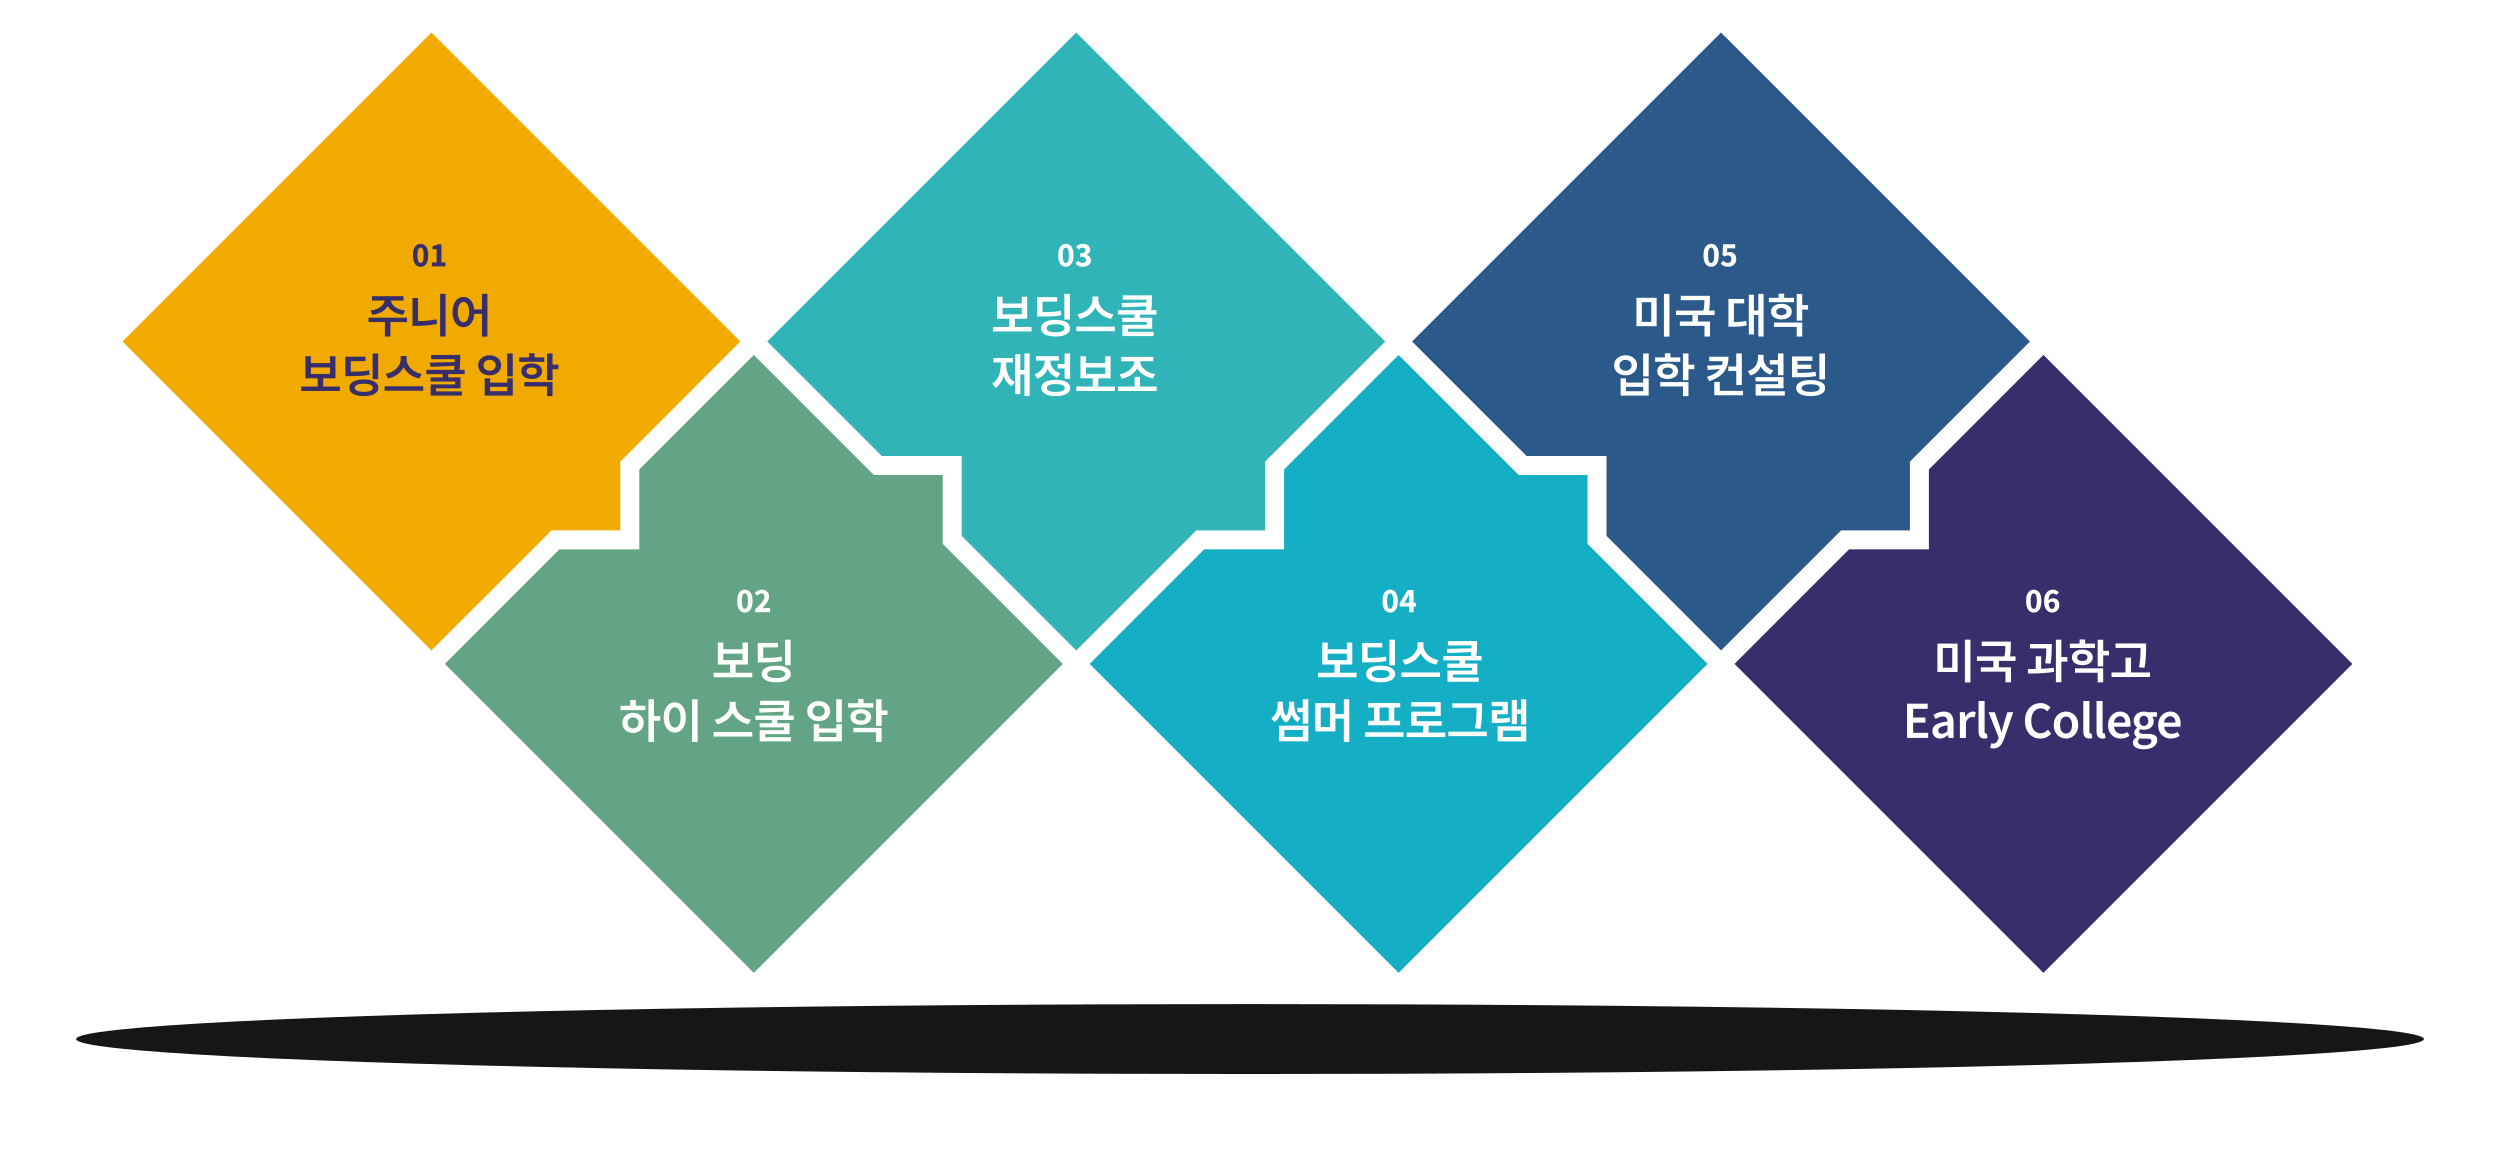
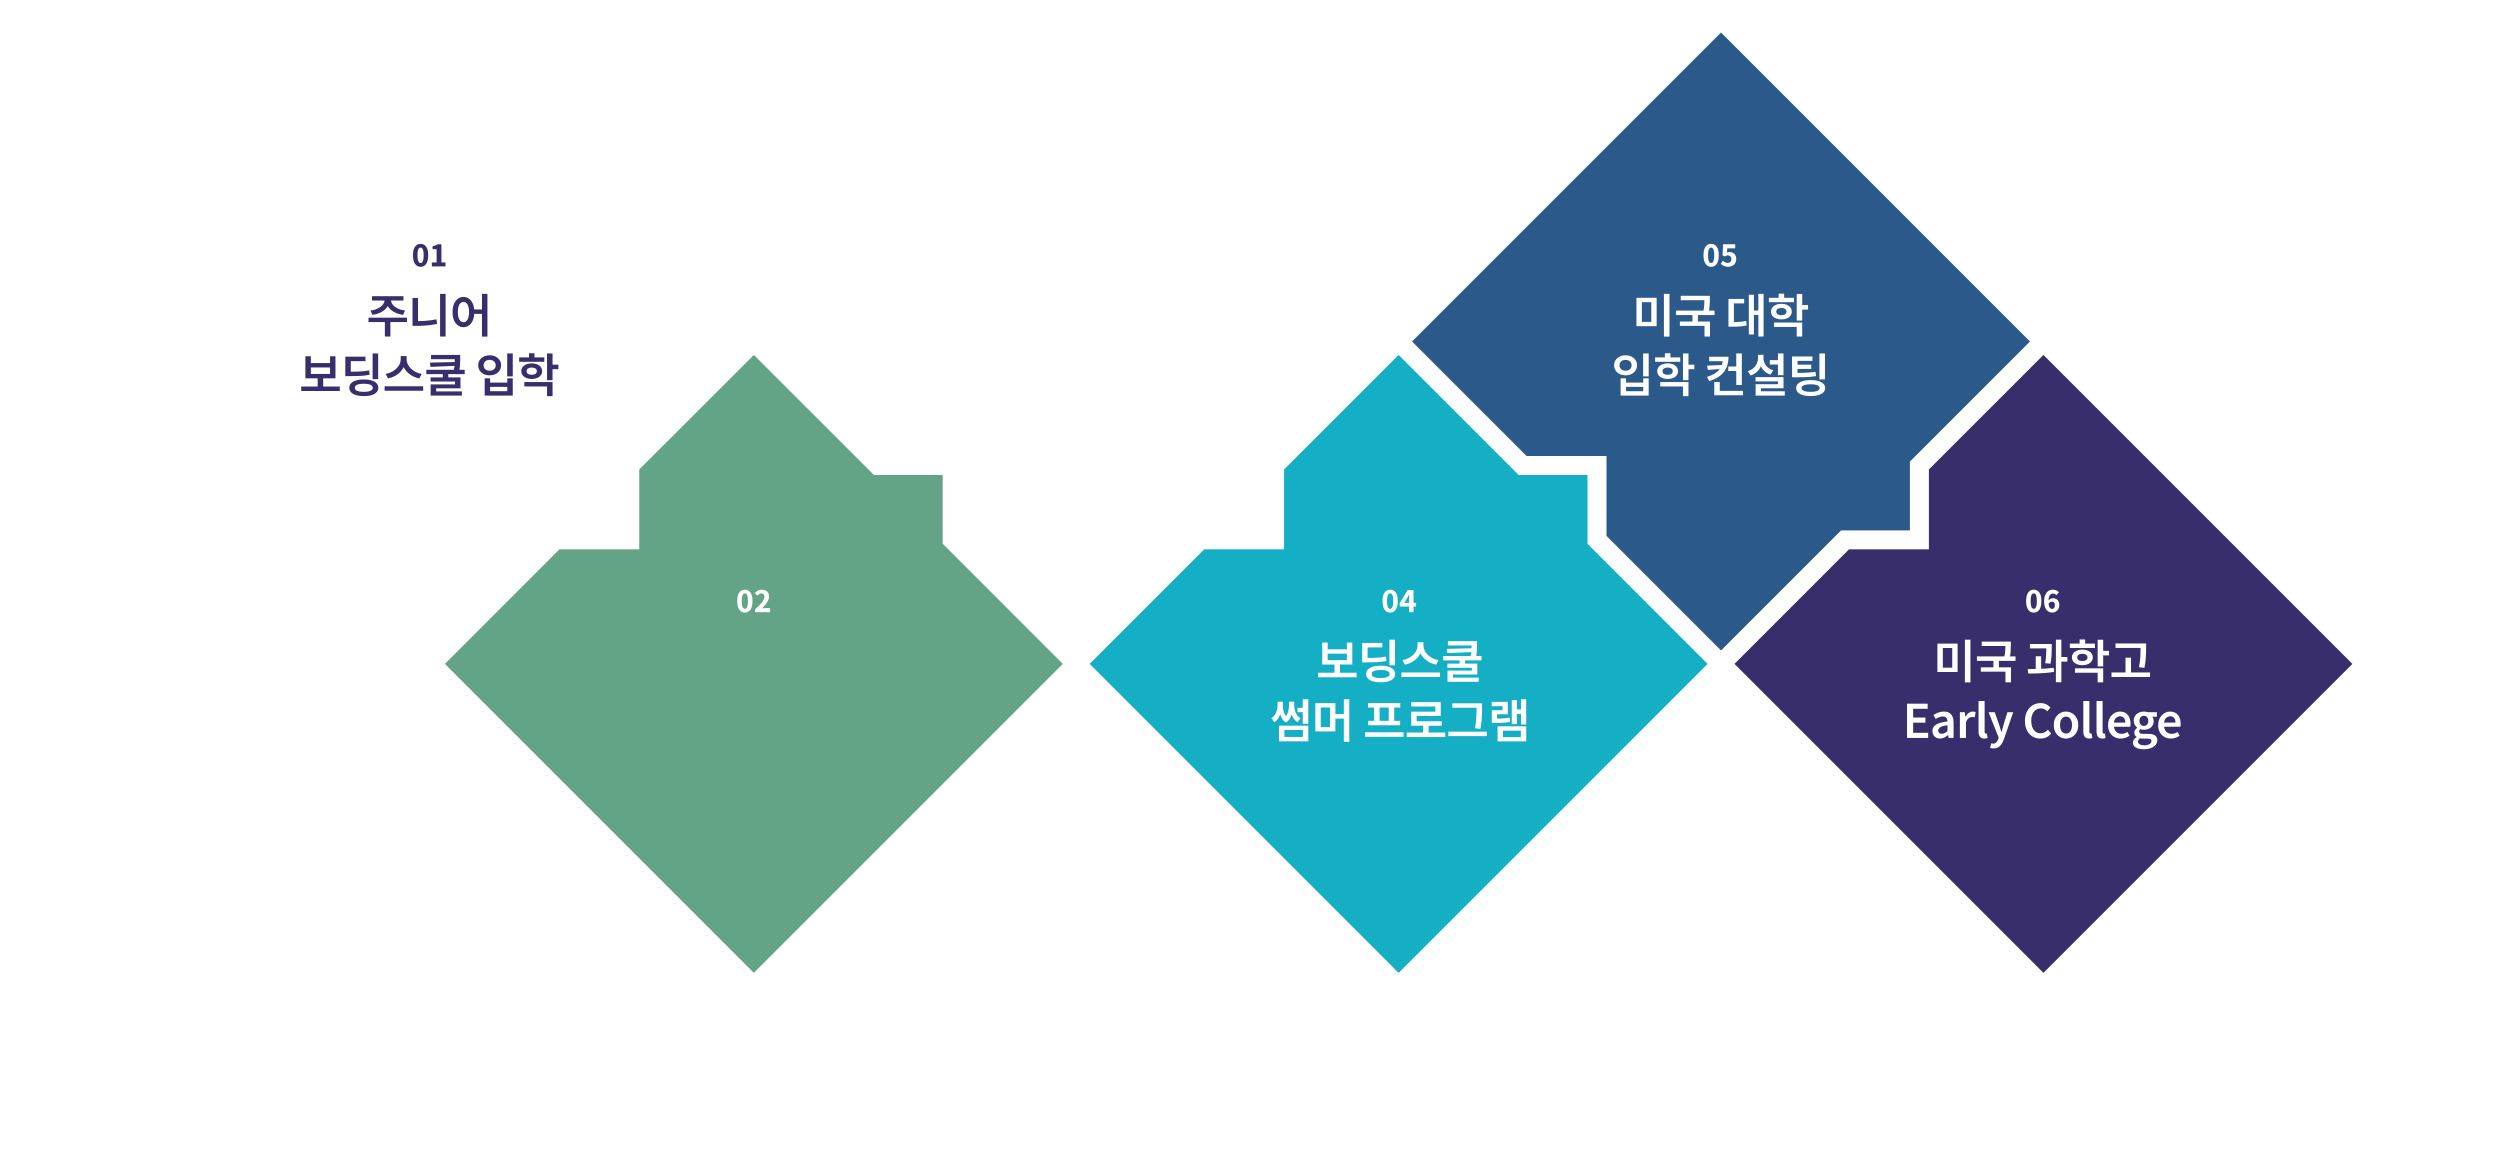
<svg xmlns="http://www.w3.org/2000/svg" width="1511" height="702" viewBox="0 0 1511 702" fill="none">
  <path d="M1349.21 328.671L1307.64 287.105L1235.05 214.525L1165.82 283.741V332.036H1117.53L1048.31 401.263L1235.05 588L1421.8 401.263L1349.21 328.671Z" fill="#382E6B" />
  <path d="M1154.34 278.987L1226.93 206.407L1040.19 19.658L853.445 206.407L922.672 275.623H970.966V323.917L1040.19 393.144L1112.77 320.553H1154.34V278.987Z" fill="#2B5989" />
  <path d="M959.484 328.671V287.105H917.918L845.327 214.525L776.099 283.741V332.036H727.805L658.589 401.263L845.327 588L1032.06 401.263L959.484 328.671Z" fill="#14AEC5" />
-   <path d="M764.617 278.987L837.208 206.407L650.471 19.658L463.722 206.407L532.949 275.623H581.244V323.917L650.471 393.144L723.051 320.553H764.617V278.987Z" fill="#30B4B7" />
  <path d="M569.762 328.671V287.105H528.196L455.604 214.525L386.377 283.741V332.036H338.083L268.867 401.263L455.604 588L642.342 401.263L569.762 328.671Z" fill="#62A485" />
-   <path d="M374.895 278.987L447.486 206.396L260.737 19.658L74 206.396L260.737 393.144L333.329 320.553H374.895V278.987Z" fill="#F1AA00" />
  <path d="M232.448 180.42H235.36V181.26C235.36 182.175 235.201 183.043 234.884 183.864C234.585 184.685 234.137 185.451 233.54 186.16C232.943 186.869 232.224 187.504 231.384 188.064C230.563 188.605 229.62 189.072 228.556 189.464C227.511 189.837 226.372 190.117 225.14 190.304L223.908 187.7C224.991 187.569 225.971 187.355 226.848 187.056C227.744 186.739 228.537 186.375 229.228 185.964C229.919 185.535 230.507 185.068 230.992 184.564C231.477 184.041 231.841 183.5 232.084 182.94C232.327 182.38 232.448 181.82 232.448 181.26V180.42ZM233.4 180.42H236.284V181.26C236.284 181.82 236.405 182.38 236.648 182.94C236.891 183.5 237.255 184.041 237.74 184.564C238.225 185.068 238.813 185.535 239.504 185.964C240.195 186.375 240.988 186.739 241.884 187.056C242.78 187.355 243.76 187.569 244.824 187.7L243.62 190.304C242.369 190.117 241.212 189.837 240.148 189.464C239.103 189.072 238.16 188.605 237.32 188.064C236.499 187.504 235.789 186.869 235.192 186.16C234.613 185.451 234.165 184.685 233.848 183.864C233.549 183.043 233.4 182.175 233.4 181.26V180.42ZM232.616 193.86H235.948V203.408H232.616V193.86ZM222.732 191.984H246V194.644H222.732V191.984ZM224.832 179.02H243.844V181.652H224.832V179.02ZM265.99 177.62H269.322V203.38H265.99V177.62ZM249.33 180.112H252.662V196.1H249.33V180.112ZM249.33 194.112H251.57C253.492 194.112 255.471 194.037 257.506 193.888C259.559 193.72 261.659 193.421 263.806 192.992L264.17 195.764C261.967 196.231 259.811 196.548 257.702 196.716C255.611 196.884 253.567 196.968 251.57 196.968H249.33V194.112ZM280.099 179.468C281.387 179.468 282.526 179.841 283.515 180.588C284.505 181.335 285.279 182.389 285.839 183.752C286.399 185.115 286.679 186.729 286.679 188.596C286.679 190.463 286.399 192.087 285.839 193.468C285.279 194.831 284.505 195.885 283.515 196.632C282.526 197.379 281.387 197.752 280.099 197.752C278.83 197.752 277.701 197.379 276.711 196.632C275.722 195.885 274.938 194.831 274.359 193.468C273.799 192.087 273.519 190.463 273.519 188.596C273.519 186.729 273.799 185.115 274.359 183.752C274.938 182.389 275.722 181.335 276.711 180.588C277.701 179.841 278.83 179.468 280.099 179.468ZM280.099 182.492C279.427 182.492 278.83 182.725 278.307 183.192C277.803 183.659 277.411 184.349 277.131 185.264C276.851 186.179 276.711 187.289 276.711 188.596C276.711 189.903 276.851 191.013 277.131 191.928C277.411 192.843 277.803 193.543 278.307 194.028C278.83 194.513 279.427 194.756 280.099 194.756C280.79 194.756 281.387 194.513 281.891 194.028C282.414 193.543 282.815 192.843 283.095 191.928C283.375 191.013 283.515 189.903 283.515 188.596C283.515 187.289 283.375 186.179 283.095 185.264C282.815 184.349 282.414 183.659 281.891 183.192C281.387 182.725 280.79 182.492 280.099 182.492ZM291.299 177.62H294.603V203.436H291.299V177.62ZM285.699 187.056H292.699V189.716H285.699V187.056ZM182.057 233.612H205.381V236.328H182.057V233.612ZM191.997 227.928H195.329V234.284H191.997V227.928ZM184.577 215.328H187.881V219.444H199.473V215.328H202.749V228.656H184.577V215.328ZM187.881 222.076V225.996H199.473V222.076H187.881ZM225.203 213.62H228.563V229.132H225.203V213.62ZM208.711 224.652H210.923C212.808 224.652 214.441 224.633 215.823 224.596C217.223 224.559 218.492 224.484 219.631 224.372C220.769 224.241 221.917 224.064 223.075 223.84L223.411 226.5C222.235 226.743 221.049 226.929 219.855 227.06C218.679 227.172 217.372 227.247 215.935 227.284C214.516 227.321 212.845 227.34 210.923 227.34H208.711V224.652ZM208.711 215.58H220.891V218.268H212.015V226.164H208.711V215.58ZM219.883 229.328C221.693 229.328 223.252 229.533 224.559 229.944C225.865 230.336 226.873 230.905 227.583 231.652C228.311 232.399 228.675 233.304 228.675 234.368C228.675 235.432 228.311 236.337 227.583 237.084C226.873 237.849 225.865 238.428 224.559 238.82C223.252 239.212 221.693 239.408 219.883 239.408C218.091 239.408 216.532 239.212 215.207 238.82C213.9 238.428 212.892 237.849 212.183 237.084C211.473 236.337 211.119 235.432 211.119 234.368C211.119 233.304 211.473 232.399 212.183 231.652C212.892 230.905 213.9 230.336 215.207 229.944C216.532 229.533 218.091 229.328 219.883 229.328ZM219.883 231.932C218.725 231.932 217.736 232.025 216.915 232.212C216.112 232.399 215.496 232.669 215.067 233.024C214.656 233.379 214.451 233.827 214.451 234.368C214.451 234.909 214.656 235.367 215.067 235.74C215.496 236.095 216.112 236.365 216.915 236.552C217.736 236.739 218.725 236.832 219.883 236.832C221.059 236.832 222.048 236.739 222.851 236.552C223.653 236.365 224.269 236.095 224.699 235.74C225.128 235.367 225.343 234.909 225.343 234.368C225.343 233.827 225.128 233.379 224.699 233.024C224.269 232.669 223.653 232.399 222.851 232.212C222.048 232.025 221.059 231.932 219.883 231.932ZM242.197 215.188H245.109V217.092C245.109 218.212 244.941 219.295 244.605 220.34C244.287 221.367 243.811 222.337 243.177 223.252C242.561 224.148 241.814 224.969 240.937 225.716C240.078 226.444 239.107 227.069 238.025 227.592C236.942 228.096 235.785 228.479 234.553 228.74L233.097 225.968C234.198 225.763 235.215 225.455 236.149 225.044C237.082 224.633 237.922 224.139 238.669 223.56C239.415 222.963 240.05 222.319 240.573 221.628C241.114 220.919 241.515 220.181 241.777 219.416C242.057 218.632 242.197 217.857 242.197 217.092V215.188ZM242.869 215.188H245.753V217.092C245.753 217.876 245.893 218.66 246.173 219.444C246.453 220.209 246.854 220.947 247.377 221.656C247.899 222.347 248.534 222.981 249.281 223.56C250.027 224.139 250.867 224.643 251.801 225.072C252.753 225.483 253.779 225.781 254.881 225.968L253.425 228.74C252.174 228.479 251.007 228.096 249.925 227.592C248.861 227.069 247.89 226.444 247.013 225.716C246.154 224.988 245.407 224.176 244.773 223.28C244.157 222.365 243.681 221.385 243.345 220.34C243.027 219.295 242.869 218.212 242.869 217.092V215.188ZM232.453 233.444H255.777V236.16H232.453V233.444ZM260.534 214.516H276.914V217.12H260.534V214.516ZM267.618 225.604H270.922V228.936H267.618V225.604ZM274.87 214.516H278.146V216.7C278.146 217.801 278.118 218.977 278.062 220.228C278.006 221.479 277.81 222.888 277.474 224.456L274.198 224.12C274.534 222.608 274.73 221.264 274.786 220.088C274.842 218.912 274.87 217.783 274.87 216.7V214.516ZM275.878 218.8V221.068L260.226 221.74L259.806 219.164L275.878 218.8ZM257.678 223.504H280.862V226.136H257.678V223.504ZM260.226 228.096H278.314V234.704H263.586V237.672H260.282V232.324H275.01V230.616H260.226V228.096ZM260.282 236.552H279.182V239.1H260.282V236.552ZM306.553 213.648H309.913V227.48H306.553V213.648ZM292.945 228.656H296.221V231.232H306.609V228.656H309.913V239.1H292.945V228.656ZM296.221 233.808V236.44H306.609V233.808H296.221ZM295.941 214.74C297.266 214.74 298.451 215.001 299.497 215.524C300.542 216.028 301.363 216.737 301.961 217.652C302.558 218.548 302.857 219.593 302.857 220.788C302.857 221.964 302.558 223.009 301.961 223.924C301.363 224.839 300.542 225.557 299.497 226.08C298.451 226.584 297.266 226.836 295.941 226.836C294.615 226.836 293.43 226.584 292.385 226.08C291.339 225.557 290.518 224.839 289.921 223.924C289.323 223.009 289.025 221.964 289.025 220.788C289.025 219.593 289.323 218.548 289.921 217.652C290.518 216.737 291.339 216.028 292.385 215.524C293.43 215.001 294.615 214.74 295.941 214.74ZM295.941 217.484C295.231 217.484 294.597 217.624 294.037 217.904C293.495 218.165 293.066 218.548 292.749 219.052C292.431 219.537 292.273 220.116 292.273 220.788C292.273 221.46 292.431 222.048 292.749 222.552C293.066 223.037 293.495 223.411 294.037 223.672C294.597 223.933 295.231 224.064 295.941 224.064C296.65 224.064 297.275 223.933 297.817 223.672C298.377 223.411 298.815 223.037 299.133 222.552C299.45 222.048 299.609 221.46 299.609 220.788C299.609 220.116 299.45 219.537 299.133 219.052C298.815 218.548 298.377 218.165 297.817 217.904C297.275 217.624 296.65 217.484 295.941 217.484ZM313.802 216H328.978V218.66H313.802V216ZM321.39 219.612C322.622 219.612 323.705 219.808 324.638 220.2C325.59 220.592 326.328 221.143 326.85 221.852C327.392 222.561 327.662 223.392 327.662 224.344C327.662 225.277 327.392 226.099 326.85 226.808C326.328 227.517 325.59 228.068 324.638 228.46C323.705 228.852 322.622 229.048 321.39 229.048C320.158 229.048 319.066 228.852 318.114 228.46C317.162 228.068 316.416 227.517 315.874 226.808C315.352 226.099 315.09 225.277 315.09 224.344C315.09 223.392 315.352 222.561 315.874 221.852C316.416 221.143 317.162 220.592 318.114 220.2C319.066 219.808 320.158 219.612 321.39 219.612ZM321.39 222.132C320.457 222.132 319.701 222.319 319.122 222.692C318.562 223.065 318.282 223.616 318.282 224.344C318.282 225.035 318.562 225.576 319.122 225.968C319.701 226.341 320.457 226.528 321.39 226.528C322.305 226.528 323.042 226.341 323.602 225.968C324.181 225.576 324.47 225.035 324.47 224.344C324.47 223.616 324.181 223.065 323.602 222.692C323.042 222.319 322.305 222.132 321.39 222.132ZM330.63 213.648H333.962V229.776H330.63V213.648ZM333.066 220.396H337.49V223.14H333.066V220.396ZM316.91 230.924H333.962V239.408H330.63V233.584H316.91V230.924ZM319.71 213.508H323.042V217.512H319.71V213.508Z" fill="#382E6B" />
  <path d="M254.201 161.252C253.289 161.252 252.485 160.994 251.789 160.478C251.093 159.95 250.547 159.164 250.151 158.12C249.767 157.076 249.575 155.786 249.575 154.25C249.575 152.714 249.767 151.442 250.151 150.434C250.547 149.414 251.093 148.652 251.789 148.148C252.485 147.644 253.289 147.392 254.201 147.392C255.137 147.392 255.947 147.65 256.631 148.166C257.327 148.67 257.867 149.426 258.251 150.434C258.635 151.442 258.827 152.714 258.827 154.25C258.827 155.786 258.635 157.076 258.251 158.12C257.867 159.164 257.327 159.95 256.631 160.478C255.947 160.994 255.137 161.252 254.201 161.252ZM254.201 158.966C254.561 158.966 254.879 158.834 255.155 158.57C255.431 158.294 255.647 157.814 255.803 157.13C255.971 156.446 256.055 155.486 256.055 154.25C256.055 153.014 255.971 152.066 255.803 151.406C255.647 150.734 255.431 150.272 255.155 150.02C254.879 149.768 254.561 149.642 254.201 149.642C253.853 149.642 253.535 149.768 253.247 150.02C252.971 150.272 252.749 150.734 252.581 151.406C252.413 152.066 252.329 153.014 252.329 154.25C252.329 155.486 252.413 156.446 252.581 157.13C252.749 157.814 252.971 158.294 253.247 158.57C253.535 158.834 253.853 158.966 254.201 158.966ZM261.017 161V158.624H263.879V150.614H261.431V148.796C262.127 148.676 262.721 148.526 263.213 148.346C263.717 148.154 264.191 147.914 264.635 147.626H266.795V158.624H269.261V161H261.017Z" fill="#382E6B" />
-   <path d="M431.331 406.612H454.655V409.328H431.331V406.612ZM441.271 400.928H444.603V407.284H441.271V400.928ZM433.851 388.328H437.155V392.444H448.747V388.328H452.023V401.656H433.851V388.328ZM437.155 395.076V398.996H448.747V395.076H437.155ZM474.477 386.62H477.837V402.132H474.477V386.62ZM457.985 397.652H460.197C462.082 397.652 463.715 397.633 465.097 397.596C466.497 397.559 467.766 397.484 468.905 397.372C470.043 397.241 471.191 397.064 472.349 396.84L472.685 399.5C471.509 399.743 470.323 399.929 469.129 400.06C467.953 400.172 466.646 400.247 465.209 400.284C463.79 400.321 462.119 400.34 460.197 400.34H457.985V397.652ZM457.985 388.58H470.165V391.268H461.289V399.164H457.985V388.58ZM469.157 402.328C470.967 402.328 472.526 402.533 473.833 402.944C475.139 403.336 476.147 403.905 476.857 404.652C477.585 405.399 477.949 406.304 477.949 407.368C477.949 408.432 477.585 409.337 476.857 410.084C476.147 410.849 475.139 411.428 473.833 411.82C472.526 412.212 470.967 412.408 469.157 412.408C467.365 412.408 465.806 412.212 464.481 411.82C463.174 411.428 462.166 410.849 461.457 410.084C460.747 409.337 460.393 408.432 460.393 407.368C460.393 406.304 460.747 405.399 461.457 404.652C462.166 403.905 463.174 403.336 464.481 402.944C465.806 402.533 467.365 402.328 469.157 402.328ZM469.157 404.932C467.999 404.932 467.01 405.025 466.189 405.212C465.386 405.399 464.77 405.669 464.341 406.024C463.93 406.379 463.725 406.827 463.725 407.368C463.725 407.909 463.93 408.367 464.341 408.74C464.77 409.095 465.386 409.365 466.189 409.552C467.01 409.739 467.999 409.832 469.157 409.832C470.333 409.832 471.322 409.739 472.125 409.552C472.927 409.365 473.543 409.095 473.973 408.74C474.402 408.367 474.617 407.909 474.617 407.368C474.617 406.827 474.402 406.379 473.973 406.024C473.543 405.669 472.927 405.399 472.125 405.212C471.322 405.025 470.333 404.932 469.157 404.932ZM391.923 422.648H395.255V448.408H391.923V422.648ZM394.499 432.84H399.091V435.612H394.499V432.84ZM375.039 426.54H390.075V429.2H375.039V426.54ZM382.627 430.824C383.877 430.824 384.979 431.085 385.931 431.608C386.901 432.131 387.667 432.849 388.227 433.764C388.787 434.66 389.067 435.705 389.067 436.9C389.067 438.095 388.787 439.149 388.227 440.064C387.667 440.979 386.901 441.697 385.931 442.22C384.979 442.743 383.877 443.004 382.627 443.004C381.395 443.004 380.293 442.743 379.323 442.22C378.352 441.697 377.577 440.979 376.999 440.064C376.439 439.149 376.159 438.095 376.159 436.9C376.159 435.705 376.439 434.66 376.999 433.764C377.577 432.849 378.352 432.131 379.323 431.608C380.293 431.085 381.395 430.824 382.627 430.824ZM382.627 433.54C381.992 433.54 381.423 433.68 380.919 433.96C380.433 434.24 380.051 434.632 379.771 435.136C379.491 435.621 379.351 436.209 379.351 436.9C379.351 437.591 379.491 438.188 379.771 438.692C380.051 439.196 380.433 439.588 380.919 439.868C381.423 440.148 381.992 440.288 382.627 440.288C383.261 440.288 383.821 440.148 384.307 439.868C384.811 439.588 385.203 439.196 385.483 438.692C385.763 438.188 385.903 437.591 385.903 436.9C385.903 436.209 385.763 435.621 385.483 435.136C385.203 434.632 384.811 434.24 384.307 433.96C383.821 433.68 383.261 433.54 382.627 433.54ZM380.919 423.04H384.279V427.576H380.919V423.04ZM418.297 422.62H421.657V448.436H418.297V422.62ZM407.853 424.468C409.141 424.468 410.289 424.841 411.297 425.588C412.323 426.335 413.117 427.389 413.677 428.752C414.255 430.115 414.545 431.729 414.545 433.596C414.545 435.463 414.255 437.087 413.677 438.468C413.117 439.831 412.323 440.885 411.297 441.632C410.289 442.379 409.141 442.752 407.853 442.752C406.565 442.752 405.407 442.379 404.381 441.632C403.373 440.885 402.579 439.831 402.001 438.468C401.441 437.087 401.161 435.463 401.161 433.596C401.161 431.729 401.441 430.115 402.001 428.752C402.579 427.389 403.373 426.335 404.381 425.588C405.407 424.841 406.565 424.468 407.853 424.468ZM407.853 427.492C407.162 427.492 406.555 427.725 406.033 428.192C405.51 428.659 405.099 429.349 404.801 430.264C404.502 431.179 404.353 432.289 404.353 433.596C404.353 434.903 404.502 436.013 404.801 436.928C405.099 437.843 405.51 438.543 406.033 439.028C406.555 439.513 407.162 439.756 407.853 439.756C408.543 439.756 409.15 439.513 409.673 439.028C410.195 438.543 410.606 437.843 410.905 436.928C411.203 436.013 411.353 434.903 411.353 433.596C411.353 432.289 411.203 431.179 410.905 430.264C410.606 429.349 410.195 428.659 409.673 428.192C409.15 427.725 408.543 427.492 407.853 427.492ZM441.075 424.188H443.987V426.092C443.987 427.212 443.819 428.295 443.483 429.34C443.165 430.367 442.689 431.337 442.055 432.252C441.439 433.148 440.692 433.969 439.815 434.716C438.956 435.444 437.985 436.069 436.903 436.592C435.82 437.096 434.663 437.479 433.431 437.74L431.975 434.968C433.076 434.763 434.093 434.455 435.027 434.044C435.96 433.633 436.8 433.139 437.547 432.56C438.293 431.963 438.928 431.319 439.451 430.628C439.992 429.919 440.393 429.181 440.655 428.416C440.935 427.632 441.075 426.857 441.075 426.092V424.188ZM441.747 424.188H444.631V426.092C444.631 426.876 444.771 427.66 445.051 428.444C445.331 429.209 445.732 429.947 446.255 430.656C446.777 431.347 447.412 431.981 448.159 432.56C448.905 433.139 449.745 433.643 450.679 434.072C451.631 434.483 452.657 434.781 453.759 434.968L452.303 437.74C451.052 437.479 449.885 437.096 448.803 436.592C447.739 436.069 446.768 435.444 445.891 434.716C445.032 433.988 444.285 433.176 443.651 432.28C443.035 431.365 442.559 430.385 442.223 429.34C441.905 428.295 441.747 427.212 441.747 426.092V424.188ZM431.331 442.444H454.655V445.16H431.331V442.444ZM459.413 423.516H475.793V426.12H459.413V423.516ZM466.497 434.604H469.801V437.936H466.497V434.604ZM473.749 423.516H477.025V425.7C477.025 426.801 476.997 427.977 476.941 429.228C476.885 430.479 476.689 431.888 476.353 433.456L473.077 433.12C473.413 431.608 473.609 430.264 473.665 429.088C473.721 427.912 473.749 426.783 473.749 425.7V423.516ZM474.757 427.8V430.068L459.105 430.74L458.685 428.164L474.757 427.8ZM456.557 432.504H479.741V435.136H456.557V432.504ZM459.105 437.096H477.193V443.704H462.465V446.672H459.161V441.324H473.889V439.616H459.105V437.096ZM459.161 445.552H478.061V448.1H459.161V445.552ZM505.431 422.648H508.791V436.48H505.431V422.648ZM491.823 437.656H495.099V440.232H505.487V437.656H508.791V448.1H491.823V437.656ZM495.099 442.808V445.44H505.487V442.808H495.099ZM494.819 423.74C496.144 423.74 497.329 424.001 498.375 424.524C499.42 425.028 500.241 425.737 500.839 426.652C501.436 427.548 501.735 428.593 501.735 429.788C501.735 430.964 501.436 432.009 500.839 432.924C500.241 433.839 499.42 434.557 498.375 435.08C497.329 435.584 496.144 435.836 494.819 435.836C493.493 435.836 492.308 435.584 491.263 435.08C490.217 434.557 489.396 433.839 488.799 432.924C488.201 432.009 487.903 430.964 487.903 429.788C487.903 428.593 488.201 427.548 488.799 426.652C489.396 425.737 490.217 425.028 491.263 424.524C492.308 424.001 493.493 423.74 494.819 423.74ZM494.819 426.484C494.109 426.484 493.475 426.624 492.915 426.904C492.373 427.165 491.944 427.548 491.627 428.052C491.309 428.537 491.151 429.116 491.151 429.788C491.151 430.46 491.309 431.048 491.627 431.552C491.944 432.037 492.373 432.411 492.915 432.672C493.475 432.933 494.109 433.064 494.819 433.064C495.528 433.064 496.153 432.933 496.695 432.672C497.255 432.411 497.693 432.037 498.011 431.552C498.328 431.048 498.487 430.46 498.487 429.788C498.487 429.116 498.328 428.537 498.011 428.052C497.693 427.548 497.255 427.165 496.695 426.904C496.153 426.624 495.528 426.484 494.819 426.484ZM512.681 425H527.857V427.66H512.681V425ZM520.269 428.612C521.501 428.612 522.583 428.808 523.517 429.2C524.469 429.592 525.206 430.143 525.729 430.852C526.27 431.561 526.541 432.392 526.541 433.344C526.541 434.277 526.27 435.099 525.729 435.808C525.206 436.517 524.469 437.068 523.517 437.46C522.583 437.852 521.501 438.048 520.269 438.048C519.037 438.048 517.945 437.852 516.993 437.46C516.041 437.068 515.294 436.517 514.753 435.808C514.23 435.099 513.969 434.277 513.969 433.344C513.969 432.392 514.23 431.561 514.753 430.852C515.294 430.143 516.041 429.592 516.993 429.2C517.945 428.808 519.037 428.612 520.269 428.612ZM520.269 431.132C519.335 431.132 518.579 431.319 518.001 431.692C517.441 432.065 517.161 432.616 517.161 433.344C517.161 434.035 517.441 434.576 518.001 434.968C518.579 435.341 519.335 435.528 520.269 435.528C521.183 435.528 521.921 435.341 522.481 434.968C523.059 434.576 523.349 434.035 523.349 433.344C523.349 432.616 523.059 432.065 522.481 431.692C521.921 431.319 521.183 431.132 520.269 431.132ZM529.509 422.648H532.841V438.776H529.509V422.648ZM531.945 429.396H536.369V432.14H531.945V429.396ZM515.789 439.924H532.841V448.408H529.509V442.584H515.789V439.924ZM518.589 422.508H521.921V426.512H518.589V422.508Z" fill="white" />
  <path d="M450.201 370.252C449.289 370.252 448.485 369.994 447.789 369.478C447.093 368.95 446.547 368.164 446.151 367.12C445.767 366.076 445.575 364.786 445.575 363.25C445.575 361.714 445.767 360.442 446.151 359.434C446.547 358.414 447.093 357.652 447.789 357.148C448.485 356.644 449.289 356.392 450.201 356.392C451.137 356.392 451.947 356.65 452.631 357.166C453.327 357.67 453.867 358.426 454.251 359.434C454.635 360.442 454.827 361.714 454.827 363.25C454.827 364.786 454.635 366.076 454.251 367.12C453.867 368.164 453.327 368.95 452.631 369.478C451.947 369.994 451.137 370.252 450.201 370.252ZM450.201 367.966C450.561 367.966 450.879 367.834 451.155 367.57C451.431 367.294 451.647 366.814 451.803 366.13C451.971 365.446 452.055 364.486 452.055 363.25C452.055 362.014 451.971 361.066 451.803 360.406C451.647 359.734 451.431 359.272 451.155 359.02C450.879 358.768 450.561 358.642 450.201 358.642C449.853 358.642 449.535 358.768 449.247 359.02C448.971 359.272 448.749 359.734 448.581 360.406C448.413 361.066 448.329 362.014 448.329 363.25C448.329 364.486 448.413 365.446 448.581 366.13C448.749 366.814 448.971 367.294 449.247 367.57C449.535 367.834 449.853 367.966 450.201 367.966ZM456.333 370V368.326C457.497 367.27 458.505 366.292 459.357 365.392C460.209 364.492 460.863 363.652 461.319 362.872C461.787 362.092 462.021 361.372 462.021 360.712C462.021 360.28 461.949 359.914 461.805 359.614C461.661 359.314 461.445 359.086 461.157 358.93C460.881 358.762 460.545 358.678 460.149 358.678C459.681 358.678 459.255 358.81 458.871 359.074C458.487 359.338 458.127 359.656 457.791 360.028L456.189 358.444C456.825 357.76 457.473 357.25 458.133 356.914C458.805 356.566 459.609 356.392 460.545 356.392C461.397 356.392 462.141 356.566 462.777 356.914C463.425 357.25 463.929 357.73 464.289 358.354C464.649 358.978 464.829 359.71 464.829 360.55C464.829 361.33 464.631 362.128 464.235 362.944C463.839 363.76 463.317 364.57 462.669 365.374C462.033 366.178 461.343 366.952 460.599 367.696C460.935 367.66 461.307 367.624 461.715 367.588C462.123 367.552 462.477 367.534 462.777 367.534H465.441V370H456.333Z" fill="white" />
-   <path d="M600.133 197.612H623.457V200.328H600.133V197.612ZM610.073 191.928H613.405V198.284H610.073V191.928ZM602.653 179.328H605.957V183.444H617.549V179.328H620.825V192.656H602.653V179.328ZM605.957 186.076V189.996H617.549V186.076H605.957ZM643.279 177.62H646.639V193.132H643.279V177.62ZM626.787 188.652H628.999C630.884 188.652 632.517 188.633 633.899 188.596C635.299 188.559 636.568 188.484 637.707 188.372C638.845 188.241 639.993 188.064 641.151 187.84L641.487 190.5C640.311 190.743 639.125 190.929 637.931 191.06C636.755 191.172 635.448 191.247 634.011 191.284C632.592 191.321 630.921 191.34 628.999 191.34H626.787V188.652ZM626.787 179.58H638.967V182.268H630.091V190.164H626.787V179.58ZM637.959 193.328C639.769 193.328 641.328 193.533 642.635 193.944C643.941 194.336 644.949 194.905 645.659 195.652C646.387 196.399 646.751 197.304 646.751 198.368C646.751 199.432 646.387 200.337 645.659 201.084C644.949 201.849 643.941 202.428 642.635 202.82C641.328 203.212 639.769 203.408 637.959 203.408C636.167 203.408 634.608 203.212 633.283 202.82C631.976 202.428 630.968 201.849 630.259 201.084C629.549 200.337 629.195 199.432 629.195 198.368C629.195 197.304 629.549 196.399 630.259 195.652C630.968 194.905 631.976 194.336 633.283 193.944C634.608 193.533 636.167 193.328 637.959 193.328ZM637.959 195.932C636.801 195.932 635.812 196.025 634.991 196.212C634.188 196.399 633.572 196.669 633.143 197.024C632.732 197.379 632.527 197.827 632.527 198.368C632.527 198.909 632.732 199.367 633.143 199.74C633.572 200.095 634.188 200.365 634.991 200.552C635.812 200.739 636.801 200.832 637.959 200.832C639.135 200.832 640.124 200.739 640.927 200.552C641.729 200.365 642.345 200.095 642.775 199.74C643.204 199.367 643.419 198.909 643.419 198.368C643.419 197.827 643.204 197.379 642.775 197.024C642.345 196.669 641.729 196.399 640.927 196.212C640.124 196.025 639.135 195.932 637.959 195.932ZM660.273 179.188H663.185V181.092C663.185 182.212 663.017 183.295 662.681 184.34C662.363 185.367 661.887 186.337 661.253 187.252C660.637 188.148 659.89 188.969 659.013 189.716C658.154 190.444 657.183 191.069 656.101 191.592C655.018 192.096 653.861 192.479 652.629 192.74L651.173 189.968C652.274 189.763 653.291 189.455 654.225 189.044C655.158 188.633 655.998 188.139 656.745 187.56C657.491 186.963 658.126 186.319 658.649 185.628C659.19 184.919 659.591 184.181 659.853 183.416C660.133 182.632 660.273 181.857 660.273 181.092V179.188ZM660.945 179.188H663.829V181.092C663.829 181.876 663.969 182.66 664.249 183.444C664.529 184.209 664.93 184.947 665.453 185.656C665.975 186.347 666.61 186.981 667.357 187.56C668.103 188.139 668.943 188.643 669.877 189.072C670.829 189.483 671.855 189.781 672.957 189.968L671.501 192.74C670.25 192.479 669.083 192.096 668.001 191.592C666.937 191.069 665.966 190.444 665.089 189.716C664.23 188.988 663.483 188.176 662.849 187.28C662.233 186.365 661.757 185.385 661.421 184.34C661.103 183.295 660.945 182.212 660.945 181.092V179.188ZM650.529 197.444H673.853V200.16H650.529V197.444ZM678.61 178.516H694.99V181.12H678.61V178.516ZM685.694 189.604H688.998V192.936H685.694V189.604ZM692.946 178.516H696.222V180.7C696.222 181.801 696.194 182.977 696.138 184.228C696.082 185.479 695.886 186.888 695.55 188.456L692.274 188.12C692.61 186.608 692.806 185.264 692.862 184.088C692.918 182.912 692.946 181.783 692.946 180.7V178.516ZM693.954 182.8V185.068L678.302 185.74L677.882 183.164L693.954 182.8ZM675.754 187.504H698.938V190.136H675.754V187.504ZM678.302 192.096H696.39V198.704H681.662V201.672H678.358V196.324H693.086V194.616H678.302V192.096ZM678.358 200.552H697.258V203.1H678.358V200.552ZM619.145 213.62H622.337V239.38H619.145V213.62ZM615.813 223.644H620.265V226.36H615.813V223.644ZM613.601 214.068H616.709V238.204H613.601V214.068ZM604.893 217.652H607.441V220.116C607.441 221.684 607.338 223.196 607.133 224.652C606.928 226.089 606.592 227.433 606.125 228.684C605.677 229.916 605.089 231.017 604.361 231.988C603.633 232.959 602.746 233.761 601.701 234.396L599.685 231.848C600.954 231.101 601.962 230.131 602.709 228.936C603.474 227.741 604.025 226.388 604.361 224.876C604.716 223.364 604.893 221.777 604.893 220.116V217.652ZM605.565 217.652H608.113V220.116C608.113 221.628 608.29 223.084 608.645 224.484C609 225.884 609.56 227.144 610.325 228.264C611.09 229.365 612.108 230.252 613.377 230.924L611.473 233.444C610.054 232.679 608.906 231.624 608.029 230.28C607.17 228.936 606.545 227.396 606.153 225.66C605.761 223.924 605.565 222.076 605.565 220.116V217.652ZM600.441 216.364H612.229V219.052H600.441V216.364ZM639.219 219.976H644.371V222.692H639.219V219.976ZM643.419 213.648H646.779V228.964H643.419V213.648ZM638.099 229.58C639.909 229.58 641.468 229.776 642.775 230.168C644.081 230.56 645.089 231.12 645.799 231.848C646.508 232.576 646.863 233.463 646.863 234.508C646.863 236.057 646.079 237.261 644.511 238.12C642.943 238.979 640.805 239.408 638.099 239.408C635.392 239.408 633.255 238.979 631.687 238.12C630.137 237.261 629.363 236.057 629.363 234.508C629.363 233.463 629.708 232.576 630.399 231.848C631.108 231.12 632.116 230.56 633.423 230.168C634.748 229.776 636.307 229.58 638.099 229.58ZM638.099 232.128C636.941 232.128 635.952 232.221 635.131 232.408C634.328 232.576 633.712 232.837 633.283 233.192C632.872 233.528 632.667 233.967 632.667 234.508C632.667 235.012 632.872 235.441 633.283 235.796C633.712 236.151 634.328 236.421 635.131 236.608C635.952 236.776 636.941 236.86 638.099 236.86C639.275 236.86 640.264 236.776 641.067 236.608C641.869 236.421 642.476 236.151 642.887 235.796C643.316 235.441 643.531 235.012 643.531 234.508C643.531 233.967 643.316 233.528 642.887 233.192C642.476 232.837 641.869 232.576 641.067 232.408C640.264 232.221 639.275 232.128 638.099 232.128ZM631.435 216.224H634.151V217.96C634.151 219.584 633.88 221.124 633.339 222.58C632.797 224.036 631.985 225.315 630.903 226.416C629.839 227.517 628.513 228.339 626.927 228.88L625.247 226.248C626.273 225.893 627.169 225.427 627.935 224.848C628.719 224.251 629.372 223.588 629.895 222.86C630.417 222.113 630.8 221.329 631.043 220.508C631.304 219.668 631.435 218.819 631.435 217.96V216.224ZM632.135 216.224H634.795V217.96C634.795 218.987 635.009 220.004 635.439 221.012C635.887 222.02 636.549 222.925 637.427 223.728C638.323 224.512 639.424 225.137 640.731 225.604L639.107 228.208C637.557 227.685 636.26 226.911 635.215 225.884C634.188 224.839 633.413 223.635 632.891 222.272C632.387 220.909 632.135 219.472 632.135 217.96V216.224ZM626.171 215.272H639.975V217.932H626.171V215.272ZM650.529 233.612H673.853V236.328H650.529V233.612ZM660.469 227.928H663.801V234.284H660.469V227.928ZM653.049 215.328H656.353V219.444H667.945V215.328H671.221V228.656H653.049V215.328ZM656.353 222.076V225.996H667.945V222.076H656.353ZM675.726 233.612H699.05V236.328H675.726V233.612ZM685.722 227.76H689.026V234.396H685.722V227.76ZM685.61 216.98H688.41V218.072C688.41 219.155 688.252 220.181 687.934 221.152C687.617 222.123 687.15 223.028 686.534 223.868C685.918 224.708 685.181 225.455 684.322 226.108C683.464 226.761 682.502 227.321 681.438 227.788C680.374 228.255 679.226 228.609 677.994 228.852L676.678 226.192C677.761 226.024 678.76 225.753 679.674 225.38C680.589 225.007 681.41 224.559 682.138 224.036C682.866 223.513 683.482 222.935 683.986 222.3C684.509 221.647 684.91 220.965 685.19 220.256C685.47 219.547 685.61 218.819 685.61 218.072V216.98ZM686.282 216.98H689.082V218.072C689.082 218.819 689.222 219.547 689.502 220.256C689.782 220.947 690.184 221.619 690.706 222.272C691.229 222.907 691.854 223.485 692.582 224.008C693.329 224.512 694.169 224.941 695.102 225.296C696.036 225.651 697.053 225.912 698.154 226.08L696.838 228.712C695.588 228.488 694.421 228.152 693.338 227.704C692.256 227.237 691.285 226.677 690.426 226.024C689.568 225.371 688.821 224.643 688.186 223.84C687.57 223.019 687.094 222.123 686.758 221.152C686.441 220.181 686.282 219.155 686.282 218.072V216.98ZM677.63 215.692H697.062V218.352H677.63V215.692Z" fill="white" />
  <path d="M644.201 161.252C643.289 161.252 642.485 160.994 641.789 160.478C641.093 159.95 640.547 159.164 640.151 158.12C639.767 157.076 639.575 155.786 639.575 154.25C639.575 152.714 639.767 151.442 640.151 150.434C640.547 149.414 641.093 148.652 641.789 148.148C642.485 147.644 643.289 147.392 644.201 147.392C645.137 147.392 645.947 147.65 646.631 148.166C647.327 148.67 647.867 149.426 648.251 150.434C648.635 151.442 648.827 152.714 648.827 154.25C648.827 155.786 648.635 157.076 648.251 158.12C647.867 159.164 647.327 159.95 646.631 160.478C645.947 160.994 645.137 161.252 644.201 161.252ZM644.201 158.966C644.561 158.966 644.879 158.834 645.155 158.57C645.431 158.294 645.647 157.814 645.803 157.13C645.971 156.446 646.055 155.486 646.055 154.25C646.055 153.014 645.971 152.066 645.803 151.406C645.647 150.734 645.431 150.272 645.155 150.02C644.879 149.768 644.561 149.642 644.201 149.642C643.853 149.642 643.535 149.768 643.247 150.02C642.971 150.272 642.749 150.734 642.581 151.406C642.413 152.066 642.329 153.014 642.329 154.25C642.329 155.486 642.413 156.446 642.581 157.13C642.749 157.814 642.971 158.294 643.247 158.57C643.535 158.834 643.853 158.966 644.201 158.966ZM654.545 161.252C653.837 161.252 653.201 161.168 652.637 161C652.085 160.844 651.587 160.628 651.143 160.352C650.711 160.076 650.339 159.752 650.027 159.38L651.395 157.544C651.791 157.916 652.229 158.234 652.709 158.498C653.189 158.75 653.705 158.876 654.257 158.876C654.701 158.876 655.085 158.816 655.409 158.696C655.733 158.564 655.985 158.372 656.165 158.12C656.345 157.856 656.435 157.544 656.435 157.184C656.435 156.776 656.333 156.422 656.129 156.122C655.937 155.822 655.583 155.594 655.067 155.438C654.563 155.282 653.837 155.204 652.889 155.204V153.116C653.681 153.116 654.299 153.038 654.743 152.882C655.199 152.726 655.523 152.504 655.715 152.216C655.907 151.928 656.003 151.598 656.003 151.226C656.003 150.734 655.859 150.356 655.571 150.092C655.283 149.816 654.875 149.678 654.347 149.678C653.891 149.678 653.465 149.78 653.069 149.984C652.685 150.188 652.295 150.47 651.899 150.83L650.405 149.03C651.005 148.514 651.635 148.112 652.295 147.824C652.967 147.536 653.693 147.392 654.473 147.392C655.373 147.392 656.153 147.53 656.813 147.806C657.485 148.082 658.007 148.49 658.379 149.03C658.751 149.57 658.937 150.23 658.937 151.01C658.937 151.694 658.751 152.294 658.379 152.81C658.007 153.326 657.467 153.722 656.759 153.998V154.088C657.251 154.232 657.695 154.454 658.091 154.754C658.487 155.042 658.799 155.408 659.027 155.852C659.255 156.284 659.369 156.788 659.369 157.364C659.369 158.192 659.147 158.894 658.703 159.47C658.259 160.046 657.671 160.49 656.939 160.802C656.219 161.102 655.421 161.252 654.545 161.252Z" fill="white" />
  <path d="M796.633 406.612H819.957V409.328H796.633V406.612ZM806.573 400.928H809.905V407.284H806.573V400.928ZM799.153 388.328H802.457V392.444H814.049V388.328H817.325V401.656H799.153V388.328ZM802.457 395.076V398.996H814.049V395.076H802.457ZM839.779 386.62H843.139V402.132H839.779V386.62ZM823.287 397.652H825.499C827.384 397.652 829.017 397.633 830.399 397.596C831.799 397.559 833.068 397.484 834.207 397.372C835.345 397.241 836.493 397.064 837.651 396.84L837.987 399.5C836.811 399.743 835.625 399.929 834.431 400.06C833.255 400.172 831.948 400.247 830.511 400.284C829.092 400.321 827.421 400.34 825.499 400.34H823.287V397.652ZM823.287 388.58H835.467V391.268H826.591V399.164H823.287V388.58ZM834.459 402.328C836.269 402.328 837.828 402.533 839.135 402.944C840.441 403.336 841.449 403.905 842.159 404.652C842.887 405.399 843.251 406.304 843.251 407.368C843.251 408.432 842.887 409.337 842.159 410.084C841.449 410.849 840.441 411.428 839.135 411.82C837.828 412.212 836.269 412.408 834.459 412.408C832.667 412.408 831.108 412.212 829.783 411.82C828.476 411.428 827.468 410.849 826.759 410.084C826.049 409.337 825.695 408.432 825.695 407.368C825.695 406.304 826.049 405.399 826.759 404.652C827.468 403.905 828.476 403.336 829.783 402.944C831.108 402.533 832.667 402.328 834.459 402.328ZM834.459 404.932C833.301 404.932 832.312 405.025 831.491 405.212C830.688 405.399 830.072 405.669 829.643 406.024C829.232 406.379 829.027 406.827 829.027 407.368C829.027 407.909 829.232 408.367 829.643 408.74C830.072 409.095 830.688 409.365 831.491 409.552C832.312 409.739 833.301 409.832 834.459 409.832C835.635 409.832 836.624 409.739 837.427 409.552C838.229 409.365 838.845 409.095 839.275 408.74C839.704 408.367 839.919 407.909 839.919 407.368C839.919 406.827 839.704 406.379 839.275 406.024C838.845 405.669 838.229 405.399 837.427 405.212C836.624 405.025 835.635 404.932 834.459 404.932ZM856.773 388.188H859.685V390.092C859.685 391.212 859.517 392.295 859.181 393.34C858.863 394.367 858.387 395.337 857.753 396.252C857.137 397.148 856.39 397.969 855.513 398.716C854.654 399.444 853.683 400.069 852.601 400.592C851.518 401.096 850.361 401.479 849.129 401.74L847.673 398.968C848.774 398.763 849.791 398.455 850.725 398.044C851.658 397.633 852.498 397.139 853.245 396.56C853.991 395.963 854.626 395.319 855.149 394.628C855.69 393.919 856.091 393.181 856.353 392.416C856.633 391.632 856.773 390.857 856.773 390.092V388.188ZM857.445 388.188H860.329V390.092C860.329 390.876 860.469 391.66 860.749 392.444C861.029 393.209 861.43 393.947 861.953 394.656C862.475 395.347 863.11 395.981 863.857 396.56C864.603 397.139 865.443 397.643 866.377 398.072C867.329 398.483 868.355 398.781 869.457 398.968L868.001 401.74C866.75 401.479 865.583 401.096 864.501 400.592C863.437 400.069 862.466 399.444 861.589 398.716C860.73 397.988 859.983 397.176 859.349 396.28C858.733 395.365 858.257 394.385 857.921 393.34C857.603 392.295 857.445 391.212 857.445 390.092V388.188ZM847.029 406.444H870.353V409.16H847.029V406.444ZM875.11 387.516H891.49V390.12H875.11V387.516ZM882.194 398.604H885.498V401.936H882.194V398.604ZM889.446 387.516H892.722V389.7C892.722 390.801 892.694 391.977 892.638 393.228C892.582 394.479 892.386 395.888 892.05 397.456L888.774 397.12C889.11 395.608 889.306 394.264 889.362 393.088C889.418 391.912 889.446 390.783 889.446 389.7V387.516ZM890.454 391.8V394.068L874.802 394.74L874.382 392.164L890.454 391.8ZM872.254 396.504H895.438V399.136H872.254V396.504ZM874.802 401.096H892.89V407.704H878.162V410.672H874.858V405.324H889.586V403.616H874.802V401.096ZM874.858 409.552H893.758V412.1H874.858V409.552ZM787.373 422.648H790.733V437.432H787.373V422.648ZM784.209 427.8H789.221V430.46H784.209V427.8ZM773.009 438.58H790.733V448.072H773.009V438.58ZM787.429 441.212H776.285V445.412H787.429V441.212ZM772.197 424.076H774.577V425.784C774.577 426.811 774.502 427.847 774.353 428.892C774.222 429.919 773.989 430.917 773.653 431.888C773.336 432.84 772.897 433.717 772.337 434.52C771.777 435.304 771.068 435.957 770.209 436.48L768.389 434.1C769.136 433.633 769.752 433.083 770.237 432.448C770.722 431.813 771.105 431.123 771.385 430.376C771.684 429.629 771.889 428.864 772.001 428.08C772.132 427.296 772.197 426.531 772.197 425.784V424.076ZM773.009 424.076H775.333V425.784C775.333 426.493 775.38 427.24 775.473 428.024C775.566 428.789 775.734 429.555 775.977 430.32C776.22 431.085 776.565 431.813 777.013 432.504C777.48 433.195 778.077 433.792 778.805 434.296L777.209 436.76C776.35 436.181 775.641 435.472 775.081 434.632C774.521 433.792 774.092 432.868 773.793 431.86C773.513 430.852 773.308 429.825 773.177 428.78C773.065 427.735 773.009 426.736 773.009 425.784V424.076ZM779.085 424.076H781.437V425.784C781.437 426.773 781.372 427.791 781.241 428.836C781.129 429.881 780.924 430.908 780.625 431.916C780.345 432.905 779.925 433.82 779.365 434.66C778.824 435.5 778.105 436.2 777.209 436.76L775.641 434.296C776.369 433.792 776.957 433.204 777.405 432.532C777.872 431.86 778.226 431.141 778.469 430.376C778.712 429.611 778.87 428.836 778.945 428.052C779.038 427.268 779.085 426.512 779.085 425.784V424.076ZM779.869 424.076H782.221V425.784C782.221 426.829 782.333 427.875 782.557 428.92C782.781 429.965 783.164 430.945 783.705 431.86C784.265 432.756 785.04 433.503 786.029 434.1L784.237 436.48C783.098 435.789 782.202 434.875 781.549 433.736C780.914 432.597 780.476 431.337 780.233 429.956C779.99 428.575 779.869 427.184 779.869 425.784V424.076ZM794.987 424.972H807.111V442.052H794.987V424.972ZM803.835 427.604H798.263V439.448H803.835V427.604ZM812.207 422.62H815.511V448.436H812.207V422.62ZM806.495 431.636H813.551V434.324H806.495V431.636ZM824.989 442.584H848.313V445.328H824.989V442.584ZM826.837 424.944H846.325V427.632H826.837V424.944ZM826.949 435.668H846.241V438.356H826.949V435.668ZM830.477 427.436H833.809V435.948H830.477V427.436ZM839.353 427.436H842.685V435.948H839.353V427.436ZM850.187 442.752H873.511V445.468H850.187V442.752ZM860.127 437.684H863.459V443.844H860.127V437.684ZM852.875 424.356H870.795V432.728H856.207V437.292H852.931V430.124H867.519V427.016H852.875V424.356ZM852.931 435.948H871.383V438.636H852.931V435.948ZM877.793 425.084H894.173V427.744H877.793V425.084ZM875.385 442.22H898.653V444.936H875.385V442.22ZM892.437 425.084H895.741V428.024C895.741 429.2 895.722 430.404 895.685 431.636C895.666 432.868 895.591 434.203 895.461 435.64C895.33 437.059 895.106 438.673 894.789 440.484L891.457 440.176C891.793 438.496 892.026 436.956 892.157 435.556C892.287 434.137 892.362 432.812 892.381 431.58C892.418 430.329 892.437 429.144 892.437 428.024V425.084ZM919.286 422.648H922.45V437.88H919.286V422.648ZM915.87 428.808H920.182V431.496H915.87V428.808ZM913.714 423.124H916.822V437.656H913.714V423.124ZM905.146 439H922.45V448.1H905.146V439ZM919.202 441.632H908.422V445.468H919.202V441.632ZM901.646 434.324H903.382C904.614 434.324 905.725 434.315 906.714 434.296C907.722 434.259 908.684 434.193 909.598 434.1C910.532 434.007 911.484 433.876 912.454 433.708L912.734 436.312C911.745 436.499 910.774 436.639 909.822 436.732C908.87 436.825 907.872 436.891 906.826 436.928C905.781 436.947 904.633 436.956 903.382 436.956H901.646V434.324ZM901.59 424.216H911.334V431.692H904.838V436.312H901.646V429.256H908.114V426.82H901.59V424.216Z" fill="white" />
  <path d="M840.201 370.252C839.289 370.252 838.485 369.994 837.789 369.478C837.093 368.95 836.547 368.164 836.151 367.12C835.767 366.076 835.575 364.786 835.575 363.25C835.575 361.714 835.767 360.442 836.151 359.434C836.547 358.414 837.093 357.652 837.789 357.148C838.485 356.644 839.289 356.392 840.201 356.392C841.137 356.392 841.947 356.65 842.631 357.166C843.327 357.67 843.867 358.426 844.251 359.434C844.635 360.442 844.827 361.714 844.827 363.25C844.827 364.786 844.635 366.076 844.251 367.12C843.867 368.164 843.327 368.95 842.631 369.478C841.947 369.994 841.137 370.252 840.201 370.252ZM840.201 367.966C840.561 367.966 840.879 367.834 841.155 367.57C841.431 367.294 841.647 366.814 841.803 366.13C841.971 365.446 842.055 364.486 842.055 363.25C842.055 362.014 841.971 361.066 841.803 360.406C841.647 359.734 841.431 359.272 841.155 359.02C840.879 358.768 840.561 358.642 840.201 358.642C839.853 358.642 839.535 358.768 839.247 359.02C838.971 359.272 838.749 359.734 838.581 360.406C838.413 361.066 838.329 362.014 838.329 363.25C838.329 364.486 838.413 365.446 838.581 366.13C838.749 366.814 838.971 367.294 839.247 367.57C839.535 367.834 839.853 367.966 840.201 367.966ZM851.625 370V362.026C851.625 361.63 851.637 361.156 851.661 360.604C851.697 360.052 851.721 359.566 851.733 359.146H851.661C851.493 359.518 851.319 359.896 851.139 360.28C850.959 360.652 850.773 361.024 850.581 361.396L848.781 364.366H855.873V366.598H845.973V364.582L850.779 356.626H854.343V370H851.625Z" fill="white" />
  <path d="M989.071 180H1001.28V197.164H989.071V180ZM998.031 182.632H992.347V194.532H998.031V182.632ZM1005.67 177.62H1009.03V203.436H1005.67V177.62ZM1015.84 178.768H1032.22V181.428H1015.84V178.768ZM1012.95 187.728H1036.28V190.416H1012.95V187.728ZM1022.92 189.604H1026.22V195.204H1022.92V189.604ZM1030.17 178.768H1033.45V180.784C1033.45 181.867 1033.41 183.08 1033.34 184.424C1033.28 185.749 1033.05 187.271 1032.64 188.988L1029.36 188.652C1029.77 186.972 1030 185.507 1030.06 184.256C1030.14 183.005 1030.17 181.848 1030.17 180.784V178.768ZM1015.3 194.336H1033.53V203.408H1030.2V196.968H1015.3V194.336ZM1062.75 177.62H1065.91V203.38H1062.75V177.62ZM1059.05 187.672H1063.53V190.36H1059.05V187.672ZM1056.98 178.124H1060.06V202.148H1056.98V178.124ZM1044.66 194.7H1046.43C1047.55 194.7 1048.6 194.681 1049.59 194.644C1050.58 194.607 1051.54 194.541 1052.47 194.448C1053.43 194.336 1054.41 194.187 1055.41 194L1055.69 196.716C1054.67 196.921 1053.66 197.08 1052.67 197.192C1051.7 197.304 1050.71 197.379 1049.7 197.416C1048.69 197.435 1047.6 197.444 1046.43 197.444H1044.66V194.7ZM1044.66 180.672H1054.18V183.36H1047.97V195.988H1044.66V180.672ZM1069.1 180H1084.28V182.66H1069.1V180ZM1076.69 183.612C1077.92 183.612 1079.01 183.808 1079.94 184.2C1080.89 184.592 1081.63 185.143 1082.15 185.852C1082.69 186.561 1082.96 187.392 1082.96 188.344C1082.96 189.277 1082.69 190.099 1082.15 190.808C1081.63 191.517 1080.89 192.068 1079.94 192.46C1079.01 192.852 1077.92 193.048 1076.69 193.048C1075.46 193.048 1074.37 192.852 1073.42 192.46C1072.46 192.068 1071.72 191.517 1071.18 190.808C1070.65 190.099 1070.39 189.277 1070.39 188.344C1070.39 187.392 1070.65 186.561 1071.18 185.852C1071.72 185.143 1072.46 184.592 1073.42 184.2C1074.37 183.808 1075.46 183.612 1076.69 183.612ZM1076.69 186.132C1075.76 186.132 1075 186.319 1074.42 186.692C1073.86 187.065 1073.58 187.616 1073.58 188.344C1073.58 189.035 1073.86 189.576 1074.42 189.968C1075 190.341 1075.76 190.528 1076.69 190.528C1077.61 190.528 1078.34 190.341 1078.9 189.968C1079.48 189.576 1079.77 189.035 1079.77 188.344C1079.77 187.616 1079.48 187.065 1078.9 186.692C1078.34 186.319 1077.61 186.132 1076.69 186.132ZM1085.93 177.648H1089.26V193.776H1085.93V177.648ZM1088.37 184.396H1092.79V187.14H1088.37V184.396ZM1072.21 194.924H1089.26V203.408H1085.93V197.584H1072.21V194.924ZM1075.01 177.508H1078.34V181.512H1075.01V177.508ZM993.104 213.648H996.464V227.48H993.104V213.648ZM979.496 228.656H982.772V231.232H993.16V228.656H996.464V239.1H979.496V228.656ZM982.772 233.808V236.44H993.16V233.808H982.772ZM982.492 214.74C983.817 214.74 985.002 215.001 986.048 215.524C987.093 216.028 987.914 216.737 988.512 217.652C989.109 218.548 989.408 219.593 989.408 220.788C989.408 221.964 989.109 223.009 988.512 223.924C987.914 224.839 987.093 225.557 986.048 226.08C985.002 226.584 983.817 226.836 982.492 226.836C981.166 226.836 979.981 226.584 978.936 226.08C977.89 225.557 977.069 224.839 976.472 223.924C975.874 223.009 975.576 221.964 975.576 220.788C975.576 219.593 975.874 218.548 976.472 217.652C977.069 216.737 977.89 216.028 978.936 215.524C979.981 215.001 981.166 214.74 982.492 214.74ZM982.492 217.484C981.782 217.484 981.148 217.624 980.588 217.904C980.046 218.165 979.617 218.548 979.3 219.052C978.982 219.537 978.824 220.116 978.824 220.788C978.824 221.46 978.982 222.048 979.3 222.552C979.617 223.037 980.046 223.411 980.588 223.672C981.148 223.933 981.782 224.064 982.492 224.064C983.201 224.064 983.826 223.933 984.368 223.672C984.928 223.411 985.366 223.037 985.684 222.552C986.001 222.048 986.16 221.46 986.16 220.788C986.16 220.116 986.001 219.537 985.684 219.052C985.366 218.548 984.928 218.165 984.368 217.904C983.826 217.624 983.201 217.484 982.492 217.484ZM1000.35 216H1015.53V218.66H1000.35V216ZM1007.94 219.612C1009.17 219.612 1010.26 219.808 1011.19 220.2C1012.14 220.592 1012.88 221.143 1013.4 221.852C1013.94 222.561 1014.21 223.392 1014.21 224.344C1014.21 225.277 1013.94 226.099 1013.4 226.808C1012.88 227.517 1012.14 228.068 1011.19 228.46C1010.26 228.852 1009.17 229.048 1007.94 229.048C1006.71 229.048 1005.62 228.852 1004.67 228.46C1003.71 228.068 1002.97 227.517 1002.43 226.808C1001.9 226.099 1001.64 225.277 1001.64 224.344C1001.64 223.392 1001.9 222.561 1002.43 221.852C1002.97 221.143 1003.71 220.592 1004.67 220.2C1005.62 219.808 1006.71 219.612 1007.94 219.612ZM1007.94 222.132C1007.01 222.132 1006.25 222.319 1005.67 222.692C1005.11 223.065 1004.83 223.616 1004.83 224.344C1004.83 225.035 1005.11 225.576 1005.67 225.968C1006.25 226.341 1007.01 226.528 1007.94 226.528C1008.86 226.528 1009.59 226.341 1010.15 225.968C1010.73 225.576 1011.02 225.035 1011.02 224.344C1011.02 223.616 1010.73 223.065 1010.15 222.692C1009.59 222.319 1008.86 222.132 1007.94 222.132ZM1017.18 213.648H1020.51V229.776H1017.18V213.648ZM1019.62 220.396H1024.04V223.14H1019.62V220.396ZM1003.46 230.924H1020.51V239.408H1017.18V233.584H1003.46V230.924ZM1006.26 213.508H1009.59V217.512H1006.26V213.508ZM1044.58 221.544H1049.84V224.232H1044.58V221.544ZM1041.28 215.608H1044.72C1044.72 217.979 1044.34 220.107 1043.57 221.992C1042.83 223.859 1041.59 225.492 1039.88 226.892C1038.18 228.292 1035.9 229.459 1033.04 230.392L1031.73 227.788C1033.58 227.209 1035.11 226.547 1036.32 225.8C1037.55 225.053 1038.53 224.223 1039.26 223.308C1039.99 222.393 1040.5 221.404 1040.8 220.34C1041.12 219.276 1041.28 218.137 1041.28 216.924V215.608ZM1033.04 215.608H1043.4V218.296H1033.04V215.608ZM1041.58 220.592V222.888L1032.23 223.588L1031.76 220.984L1041.58 220.592ZM1049.4 213.648H1052.76V232.688H1049.4V213.648ZM1036.1 236.244H1053.46V238.904H1036.1V236.244ZM1036.1 230.84H1039.43V237.952H1036.1V230.84ZM1069.67 217.652H1076.08V220.312H1069.67V217.652ZM1074.59 213.648H1077.95V226.78H1074.59V213.648ZM1061.04 227.928H1077.95V234.648H1064.37V238.064H1061.1V232.212H1074.65V230.504H1061.04V227.928ZM1061.1 236.496H1078.74V239.1H1061.1V236.496ZM1062.53 214.46H1065.21V216.448C1065.21 218.053 1064.94 219.565 1064.4 220.984C1063.88 222.384 1063.09 223.597 1062.02 224.624C1060.98 225.651 1059.65 226.425 1058.05 226.948L1056.34 224.316C1057.74 223.887 1058.89 223.271 1059.78 222.468C1060.7 221.665 1061.38 220.751 1061.83 219.724C1062.29 218.679 1062.53 217.587 1062.53 216.448V214.46ZM1063.17 214.46H1065.86V216.448C1065.86 217.232 1065.98 217.997 1066.22 218.744C1066.48 219.491 1066.86 220.2 1067.34 220.872C1067.83 221.525 1068.44 222.104 1069.19 222.608C1069.94 223.112 1070.8 223.523 1071.79 223.84L1070.09 226.416C1068.55 225.912 1067.28 225.175 1066.25 224.204C1065.22 223.215 1064.45 222.057 1063.93 220.732C1063.42 219.388 1063.17 217.96 1063.17 216.448V214.46ZM1083.1 225.38H1085.29C1087.08 225.38 1088.65 225.361 1089.99 225.324C1091.35 225.287 1092.61 225.221 1093.77 225.128C1094.95 225.035 1096.12 224.895 1097.3 224.708L1097.64 227.312C1096.42 227.517 1095.21 227.676 1094 227.788C1092.8 227.881 1091.5 227.947 1090.1 227.984C1088.72 228.003 1087.12 228.012 1085.29 228.012H1083.1V225.38ZM1083.1 215.44H1095.45V218.1H1086.41V226.5H1083.1V215.44ZM1085.37 220.396H1094.72V222.972H1085.37V220.396ZM1099.65 213.648H1103.01V229.328H1099.65V213.648ZM1094.36 229.72C1096.17 229.72 1097.73 229.916 1099.04 230.308C1100.34 230.681 1101.35 231.223 1102.06 231.932C1102.77 232.641 1103.12 233.509 1103.12 234.536C1103.12 236.085 1102.34 237.28 1100.77 238.12C1099.2 238.96 1097.07 239.38 1094.36 239.38C1091.63 239.38 1089.49 238.96 1087.92 238.12C1086.37 237.28 1085.6 236.085 1085.6 234.536C1085.6 233.024 1086.37 231.848 1087.92 231.008C1089.49 230.149 1091.63 229.72 1094.36 229.72ZM1094.36 232.268C1093.18 232.268 1092.18 232.352 1091.36 232.52C1090.56 232.688 1089.94 232.94 1089.52 233.276C1089.1 233.612 1088.9 234.032 1088.9 234.536C1088.9 235.04 1089.1 235.469 1089.52 235.824C1089.94 236.16 1090.56 236.412 1091.36 236.58C1092.18 236.748 1093.18 236.832 1094.36 236.832C1095.54 236.832 1096.52 236.748 1097.33 236.58C1098.13 236.412 1098.74 236.16 1099.15 235.824C1099.58 235.469 1099.79 235.04 1099.79 234.536C1099.79 234.032 1099.58 233.612 1099.15 233.276C1098.74 232.94 1098.13 232.688 1097.33 232.52C1096.52 232.352 1095.54 232.268 1094.36 232.268Z" fill="white" />
  <path d="M1034.2 161.252C1033.29 161.252 1032.49 160.994 1031.79 160.478C1031.09 159.95 1030.55 159.164 1030.15 158.12C1029.77 157.076 1029.58 155.786 1029.58 154.25C1029.58 152.714 1029.77 151.442 1030.15 150.434C1030.55 149.414 1031.09 148.652 1031.79 148.148C1032.49 147.644 1033.29 147.392 1034.2 147.392C1035.14 147.392 1035.95 147.65 1036.63 148.166C1037.33 148.67 1037.87 149.426 1038.25 150.434C1038.64 151.442 1038.83 152.714 1038.83 154.25C1038.83 155.786 1038.64 157.076 1038.25 158.12C1037.87 159.164 1037.33 159.95 1036.63 160.478C1035.95 160.994 1035.14 161.252 1034.2 161.252ZM1034.2 158.966C1034.56 158.966 1034.88 158.834 1035.16 158.57C1035.43 158.294 1035.65 157.814 1035.8 157.13C1035.97 156.446 1036.06 155.486 1036.06 154.25C1036.06 153.014 1035.97 152.066 1035.8 151.406C1035.65 150.734 1035.43 150.272 1035.16 150.02C1034.88 149.768 1034.56 149.642 1034.2 149.642C1033.85 149.642 1033.54 149.768 1033.25 150.02C1032.97 150.272 1032.75 150.734 1032.58 151.406C1032.41 152.066 1032.33 153.014 1032.33 154.25C1032.33 155.486 1032.41 156.446 1032.58 157.13C1032.75 157.814 1032.97 158.294 1033.25 158.57C1033.54 158.834 1033.85 158.966 1034.2 158.966ZM1044.63 161.252C1043.93 161.252 1043.29 161.168 1042.73 161C1042.16 160.844 1041.66 160.628 1041.21 160.352C1040.78 160.064 1040.39 159.752 1040.03 159.416L1041.38 157.562C1041.63 157.802 1041.9 158.024 1042.19 158.228C1042.49 158.42 1042.8 158.576 1043.14 158.696C1043.49 158.816 1043.85 158.876 1044.22 158.876C1044.66 158.876 1045.05 158.792 1045.39 158.624C1045.73 158.444 1045.98 158.186 1046.16 157.85C1046.36 157.514 1046.45 157.1 1046.45 156.608C1046.45 155.888 1046.25 155.336 1045.86 154.952C1045.47 154.556 1044.97 154.358 1044.35 154.358C1043.96 154.358 1043.64 154.412 1043.37 154.52C1043.12 154.616 1042.8 154.79 1042.4 155.042L1041.09 154.178L1041.45 147.626H1048.77V150.074H1043.97L1043.75 152.63C1043.99 152.522 1044.23 152.444 1044.45 152.396C1044.69 152.336 1044.96 152.306 1045.25 152.306C1045.99 152.306 1046.67 152.456 1047.3 152.756C1047.93 153.056 1048.44 153.518 1048.81 154.142C1049.19 154.766 1049.39 155.564 1049.39 156.536C1049.39 157.532 1049.16 158.384 1048.72 159.092C1048.28 159.788 1047.69 160.322 1046.97 160.694C1046.25 161.066 1045.47 161.252 1044.63 161.252Z" fill="white" />
  <path d="M1170.97 389H1183.18V406.164H1170.97V389ZM1179.93 391.632H1174.25V403.532H1179.93V391.632ZM1187.58 386.62H1190.94V412.436H1187.58V386.62ZM1197.74 387.768H1214.12V390.428H1197.74V387.768ZM1194.85 396.728H1218.18V399.416H1194.85V396.728ZM1204.82 398.604H1208.13V404.204H1204.82V398.604ZM1212.07 387.768H1215.35V389.784C1215.35 390.867 1215.31 392.08 1215.24 393.424C1215.18 394.749 1214.95 396.271 1214.54 397.988L1211.26 397.652C1211.67 395.972 1211.91 394.507 1211.96 393.256C1212.04 392.005 1212.07 390.848 1212.07 389.784V387.768ZM1197.21 403.336H1215.43V412.408H1212.1V405.968H1197.21V403.336ZM1226.9 389.252H1238.13V391.912H1226.9V389.252ZM1230.4 396.644H1233.68V405.38H1230.4V396.644ZM1236.81 389.252H1240.09V391.156C1240.09 392.351 1240.05 393.76 1239.98 395.384C1239.92 397.008 1239.71 398.931 1239.36 401.152L1236.11 400.844C1236.45 398.716 1236.64 396.868 1236.7 395.3C1236.77 393.732 1236.81 392.351 1236.81 391.156V389.252ZM1242.58 386.62H1245.88V412.38H1242.58V386.62ZM1244.93 397.092H1249.52V399.864H1244.93V397.092ZM1225.86 407.088L1225.56 404.372C1227.07 404.372 1228.72 404.363 1230.51 404.344C1232.3 404.307 1234.12 404.232 1235.97 404.12C1237.82 404.008 1239.59 403.849 1241.29 403.644L1241.46 406.08C1239.71 406.379 1237.91 406.603 1236.08 406.752C1234.25 406.883 1232.47 406.976 1230.74 407.032C1229 407.069 1227.38 407.088 1225.86 407.088ZM1251.01 389H1266.18V391.66H1251.01V389ZM1258.59 392.612C1259.83 392.612 1260.91 392.808 1261.84 393.2C1262.79 393.592 1263.53 394.143 1264.05 394.852C1264.59 395.561 1264.87 396.392 1264.87 397.344C1264.87 398.277 1264.59 399.099 1264.05 399.808C1263.53 400.517 1262.79 401.068 1261.84 401.46C1260.91 401.852 1259.83 402.048 1258.59 402.048C1257.36 402.048 1256.27 401.852 1255.32 401.46C1254.37 401.068 1253.62 400.517 1253.08 399.808C1252.55 399.099 1252.29 398.277 1252.29 397.344C1252.29 396.392 1252.55 395.561 1253.08 394.852C1253.62 394.143 1254.37 393.592 1255.32 393.2C1256.27 392.808 1257.36 392.612 1258.59 392.612ZM1258.59 395.132C1257.66 395.132 1256.9 395.319 1256.33 395.692C1255.77 396.065 1255.49 396.616 1255.49 397.344C1255.49 398.035 1255.77 398.576 1256.33 398.968C1256.9 399.341 1257.66 399.528 1258.59 399.528C1259.51 399.528 1260.25 399.341 1260.81 398.968C1261.38 398.576 1261.67 398.035 1261.67 397.344C1261.67 396.616 1261.38 396.065 1260.81 395.692C1260.25 395.319 1259.51 395.132 1258.59 395.132ZM1267.83 386.648H1271.17V402.776H1267.83V386.648ZM1270.27 393.396H1274.69V396.14H1270.27V393.396ZM1254.11 403.924H1271.17V412.408H1267.83V406.584H1254.11V403.924ZM1256.91 386.508H1260.25V390.512H1256.91V386.508ZM1278.61 388.916H1294.99V391.604H1278.61V388.916ZM1276.2 406.444H1299.47V409.16H1276.2V406.444ZM1284.66 397.512H1287.99V407.788H1284.66V397.512ZM1293.76 388.916H1297.12V391.408C1297.12 392.472 1297.1 393.611 1297.06 394.824C1297.04 396.019 1296.96 397.335 1296.81 398.772C1296.68 400.209 1296.45 401.833 1296.11 403.644L1292.78 403.28C1293.28 400.741 1293.57 398.52 1293.65 396.616C1293.72 394.693 1293.76 392.957 1293.76 391.408V388.916ZM1152.62 446V425.308H1165.08V428.416H1156.31V433.68H1163.73V436.788H1156.31V442.892H1165.39V446H1152.62ZM1172.54 446.392C1171.62 446.392 1170.82 446.196 1170.13 445.804C1169.46 445.412 1168.92 444.88 1168.53 444.208C1168.14 443.517 1167.94 442.724 1167.94 441.828C1167.94 440.148 1168.67 438.86 1170.13 437.964C1171.58 437.049 1173.9 436.415 1177.07 436.06C1177.05 435.5 1176.95 434.996 1176.76 434.548C1176.6 434.081 1176.31 433.717 1175.9 433.456C1175.5 433.176 1174.96 433.036 1174.27 433.036C1173.49 433.036 1172.73 433.185 1172 433.484C1171.28 433.783 1170.57 434.147 1169.88 434.576L1168.56 432.112C1169.14 431.757 1169.76 431.431 1170.41 431.132C1171.08 430.815 1171.79 430.563 1172.54 430.376C1173.3 430.171 1174.1 430.068 1174.92 430.068C1176.22 430.068 1177.31 430.329 1178.16 430.852C1179.02 431.375 1179.67 432.14 1180.1 433.148C1180.53 434.137 1180.74 435.351 1180.74 436.788V446H1177.74L1177.46 444.292H1177.35C1176.66 444.871 1175.92 445.365 1175.11 445.776C1174.31 446.187 1173.45 446.392 1172.54 446.392ZM1173.71 443.48C1174.33 443.48 1174.9 443.34 1175.42 443.06C1175.96 442.761 1176.51 442.351 1177.07 441.828V438.356C1175.67 438.524 1174.56 438.757 1173.74 439.056C1172.92 439.355 1172.33 439.719 1171.98 440.148C1171.64 440.559 1171.47 441.025 1171.47 441.548C1171.47 442.239 1171.68 442.733 1172.09 443.032C1172.52 443.331 1173.06 443.48 1173.71 443.48ZM1184.55 446V430.46H1187.54L1187.85 433.232H1187.91C1188.47 432.224 1189.14 431.449 1189.92 430.908C1190.71 430.348 1191.51 430.068 1192.33 430.068C1192.74 430.068 1193.08 430.096 1193.34 430.152C1193.62 430.208 1193.87 430.292 1194.1 430.404L1193.48 433.568C1193.2 433.493 1192.94 433.437 1192.7 433.4C1192.47 433.344 1192.19 433.316 1191.86 433.316C1191.26 433.316 1190.62 433.559 1189.92 434.044C1189.25 434.529 1188.68 435.36 1188.22 436.536V446H1184.55ZM1199.36 446.392C1198.5 446.392 1197.81 446.215 1197.28 445.86C1196.76 445.487 1196.39 444.973 1196.16 444.32C1195.94 443.648 1195.83 442.873 1195.83 441.996V423.684H1199.5V442.164C1199.5 442.612 1199.58 442.929 1199.75 443.116C1199.92 443.284 1200.09 443.368 1200.28 443.368C1200.36 443.368 1200.43 443.368 1200.5 443.368C1200.58 443.349 1200.69 443.331 1200.84 443.312L1201.29 446.056C1201.06 446.149 1200.79 446.224 1200.48 446.28C1200.18 446.355 1199.8 446.392 1199.36 446.392ZM1204.86 452.356C1204.43 452.356 1204.05 452.328 1203.72 452.272C1203.4 452.216 1203.1 452.141 1202.82 452.048L1203.52 449.22C1203.67 449.257 1203.84 449.304 1204.02 449.36C1204.23 449.416 1204.43 449.444 1204.64 449.444C1205.44 449.444 1206.09 449.192 1206.57 448.688C1207.06 448.184 1207.43 447.549 1207.69 446.784L1208 445.804L1201.9 430.46H1205.62L1208.28 438.048C1208.52 438.757 1208.75 439.485 1208.95 440.232C1209.18 440.979 1209.41 441.716 1209.65 442.444H1209.79C1209.96 441.716 1210.15 440.988 1210.35 440.26C1210.56 439.513 1210.75 438.776 1210.94 438.048L1213.26 430.46H1216.79L1211.19 446.7C1210.76 447.876 1210.27 448.884 1209.71 449.724C1209.17 450.564 1208.5 451.208 1207.72 451.656C1206.95 452.123 1206 452.356 1204.86 452.356ZM1233.2 446.392C1231.9 446.392 1230.68 446.159 1229.56 445.692C1228.44 445.225 1227.45 444.535 1226.6 443.62C1225.74 442.705 1225.07 441.585 1224.58 440.26C1224.11 438.935 1223.88 437.423 1223.88 435.724C1223.88 434.025 1224.12 432.513 1224.61 431.188C1225.11 429.863 1225.79 428.733 1226.65 427.8C1227.53 426.867 1228.54 426.157 1229.68 425.672C1230.83 425.187 1232.07 424.944 1233.37 424.944C1234.68 424.944 1235.84 425.215 1236.84 425.756C1237.85 426.279 1238.68 426.885 1239.34 427.576L1237.38 429.928C1236.83 429.405 1236.25 428.976 1235.61 428.64C1234.98 428.304 1234.25 428.136 1233.43 428.136C1232.33 428.136 1231.34 428.444 1230.46 429.06C1229.58 429.657 1228.9 430.516 1228.42 431.636C1227.93 432.737 1227.69 434.063 1227.69 435.612C1227.69 437.18 1227.92 438.533 1228.39 439.672C1228.85 440.792 1229.51 441.66 1230.35 442.276C1231.21 442.873 1232.21 443.172 1233.34 443.172C1234.26 443.172 1235.08 442.976 1235.81 442.584C1236.54 442.192 1237.19 441.679 1237.77 441.044L1239.73 443.368C1238.89 444.357 1237.93 445.113 1236.84 445.636C1235.76 446.14 1234.55 446.392 1233.2 446.392ZM1248.7 446.392C1247.41 446.392 1246.2 446.075 1245.06 445.44C1243.94 444.787 1243.03 443.853 1242.34 442.64C1241.65 441.408 1241.31 439.943 1241.31 438.244C1241.31 436.508 1241.65 435.033 1242.34 433.82C1243.03 432.607 1243.94 431.683 1245.06 431.048C1246.2 430.395 1247.41 430.068 1248.7 430.068C1249.67 430.068 1250.59 430.255 1251.47 430.628C1252.37 430.983 1253.16 431.515 1253.85 432.224C1254.54 432.915 1255.08 433.764 1255.47 434.772C1255.89 435.78 1256.09 436.937 1256.09 438.244C1256.09 439.943 1255.75 441.408 1255.05 442.64C1254.36 443.853 1253.45 444.787 1252.31 445.44C1251.19 446.075 1249.99 446.392 1248.7 446.392ZM1248.7 443.368C1249.46 443.368 1250.12 443.163 1250.66 442.752C1251.2 442.323 1251.61 441.725 1251.89 440.96C1252.19 440.176 1252.34 439.271 1252.34 438.244C1252.34 437.199 1252.19 436.293 1251.89 435.528C1251.61 434.744 1251.2 434.147 1250.66 433.736C1250.12 433.307 1249.46 433.092 1248.7 433.092C1247.95 433.092 1247.31 433.307 1246.77 433.736C1246.23 434.147 1245.81 434.744 1245.51 435.528C1245.23 436.293 1245.09 437.199 1245.09 438.244C1245.09 439.271 1245.23 440.176 1245.51 440.96C1245.81 441.725 1246.23 442.323 1246.77 442.752C1247.31 443.163 1247.95 443.368 1248.7 443.368ZM1262.67 446.392C1261.82 446.392 1261.12 446.215 1260.6 445.86C1260.08 445.487 1259.71 444.973 1259.48 444.32C1259.26 443.648 1259.15 442.873 1259.15 441.996V423.684H1262.81V442.164C1262.81 442.612 1262.9 442.929 1263.07 443.116C1263.23 443.284 1263.41 443.368 1263.6 443.368C1263.67 443.368 1263.75 443.368 1263.82 443.368C1263.9 443.349 1264.01 443.331 1264.16 443.312L1264.61 446.056C1264.38 446.149 1264.11 446.224 1263.79 446.28C1263.5 446.355 1263.12 446.392 1262.67 446.392ZM1270.67 446.392C1269.81 446.392 1269.12 446.215 1268.6 445.86C1268.08 445.487 1267.7 444.973 1267.48 444.32C1267.26 443.648 1267.14 442.873 1267.14 441.996V423.684H1270.81V442.164C1270.81 442.612 1270.9 442.929 1271.06 443.116C1271.23 443.284 1271.41 443.368 1271.6 443.368C1271.67 443.368 1271.75 443.368 1271.82 443.368C1271.9 443.349 1272.01 443.331 1272.16 443.312L1272.6 446.056C1272.38 446.149 1272.11 446.224 1271.79 446.28C1271.49 446.355 1271.12 446.392 1270.67 446.392ZM1281.78 446.392C1280.34 446.392 1279.04 446.065 1277.89 445.412C1276.73 444.759 1275.81 443.825 1275.11 442.612C1274.44 441.399 1274.11 439.943 1274.11 438.244C1274.11 436.975 1274.3 435.845 1274.69 434.856C1275.11 433.848 1275.65 432.989 1276.32 432.28C1277.01 431.552 1277.77 431.001 1278.61 430.628C1279.47 430.255 1280.36 430.068 1281.27 430.068C1282.67 430.068 1283.85 430.385 1284.8 431.02C1285.75 431.636 1286.47 432.504 1286.96 433.624C1287.44 434.725 1287.69 436.004 1287.69 437.46C1287.69 437.815 1287.67 438.151 1287.63 438.468C1287.61 438.767 1287.57 439.019 1287.52 439.224H1277.69C1277.78 440.139 1278.04 440.913 1278.45 441.548C1278.86 442.183 1279.38 442.677 1280.01 443.032C1280.67 443.368 1281.41 443.536 1282.25 443.536C1282.91 443.536 1283.52 443.443 1284.1 443.256C1284.68 443.051 1285.26 442.771 1285.84 442.416L1287.1 444.712C1286.37 445.197 1285.55 445.599 1284.63 445.916C1283.72 446.233 1282.77 446.392 1281.78 446.392ZM1277.63 436.732H1284.55C1284.55 435.556 1284.28 434.632 1283.74 433.96C1283.2 433.269 1282.39 432.924 1281.33 432.924C1280.75 432.924 1280.2 433.073 1279.68 433.372C1279.16 433.652 1278.71 434.072 1278.33 434.632C1277.98 435.192 1277.75 435.892 1277.63 436.732ZM1295.6 452.86C1294.37 452.86 1293.26 452.711 1292.27 452.412C1291.3 452.113 1290.53 451.665 1289.97 451.068C1289.41 450.471 1289.13 449.724 1289.13 448.828C1289.13 448.175 1289.32 447.559 1289.69 446.98C1290.08 446.42 1290.64 445.935 1291.37 445.524V445.384C1290.98 445.123 1290.64 444.787 1290.36 444.376C1290.1 443.947 1289.97 443.415 1289.97 442.78C1289.97 442.183 1290.14 441.632 1290.48 441.128C1290.83 440.605 1291.24 440.195 1291.71 439.896V439.784C1291.17 439.373 1290.68 438.813 1290.25 438.104C1289.82 437.395 1289.61 436.583 1289.61 435.668C1289.61 434.473 1289.9 433.456 1290.48 432.616C1291.05 431.776 1291.81 431.141 1292.74 430.712C1293.68 430.283 1294.68 430.068 1295.74 430.068C1296.21 430.068 1296.64 430.105 1297.03 430.18C1297.42 430.255 1297.77 430.348 1298.06 430.46H1303.64V433.176H1300.84C1301.08 433.475 1301.27 433.848 1301.42 434.296C1301.59 434.744 1301.68 435.239 1301.68 435.78C1301.68 436.919 1301.41 437.889 1300.89 438.692C1300.37 439.476 1299.65 440.073 1298.74 440.484C1297.84 440.876 1296.84 441.072 1295.74 441.072C1295.44 441.072 1295.11 441.044 1294.73 440.988C1294.38 440.913 1294.02 440.811 1293.67 440.68C1293.44 440.867 1293.26 441.072 1293.11 441.296C1292.98 441.52 1292.91 441.809 1292.91 442.164C1292.91 442.575 1293.09 442.911 1293.44 443.172C1293.82 443.415 1294.48 443.536 1295.43 443.536H1298.2C1300.05 443.536 1301.46 443.844 1302.43 444.46C1303.4 445.057 1303.89 446.028 1303.89 447.372C1303.89 448.399 1303.55 449.323 1302.88 450.144C1302.21 450.984 1301.25 451.647 1300 452.132C1298.75 452.617 1297.28 452.86 1295.6 452.86ZM1295.74 438.776C1296.24 438.776 1296.7 438.655 1297.11 438.412C1297.52 438.151 1297.85 437.796 1298.09 437.348C1298.33 436.881 1298.46 436.321 1298.46 435.668C1298.46 435.015 1298.33 434.464 1298.09 434.016C1297.85 433.549 1297.52 433.204 1297.11 432.98C1296.72 432.737 1296.26 432.616 1295.74 432.616C1295.25 432.616 1294.81 432.737 1294.4 432.98C1294 433.204 1293.69 433.54 1293.44 433.988C1293.2 434.436 1293.08 434.996 1293.08 435.668C1293.08 436.321 1293.2 436.881 1293.44 437.348C1293.69 437.796 1294 438.151 1294.4 438.412C1294.81 438.655 1295.25 438.776 1295.74 438.776ZM1296.13 450.48C1296.99 450.48 1297.73 450.359 1298.34 450.116C1298.98 449.892 1299.46 449.593 1299.8 449.22C1300.15 448.847 1300.33 448.436 1300.33 447.988C1300.33 447.372 1300.1 446.952 1299.63 446.728C1299.17 446.523 1298.49 446.42 1297.62 446.42H1295.49C1295.08 446.42 1294.69 446.401 1294.34 446.364C1294 446.345 1293.69 446.299 1293.39 446.224C1292.98 446.523 1292.68 446.849 1292.49 447.204C1292.31 447.559 1292.21 447.913 1292.21 448.268C1292.21 448.959 1292.57 449.5 1293.28 449.892C1293.99 450.284 1294.94 450.48 1296.13 450.48ZM1312.08 446.392C1310.64 446.392 1309.34 446.065 1308.18 445.412C1307.03 444.759 1306.1 443.825 1305.41 442.612C1304.74 441.399 1304.4 439.943 1304.4 438.244C1304.4 436.975 1304.6 435.845 1304.99 434.856C1305.4 433.848 1305.94 432.989 1306.62 432.28C1307.31 431.552 1308.07 431.001 1308.91 430.628C1309.77 430.255 1310.66 430.068 1311.57 430.068C1312.97 430.068 1314.15 430.385 1315.1 431.02C1316.05 431.636 1316.77 432.504 1317.26 433.624C1317.74 434.725 1317.98 436.004 1317.98 437.46C1317.98 437.815 1317.97 438.151 1317.93 438.468C1317.91 438.767 1317.87 439.019 1317.82 439.224H1307.99C1308.08 440.139 1308.33 440.913 1308.74 441.548C1309.16 442.183 1309.68 442.677 1310.31 443.032C1310.97 443.368 1311.71 443.536 1312.55 443.536C1313.21 443.536 1313.82 443.443 1314.4 443.256C1314.98 443.051 1315.56 442.771 1316.14 442.416L1317.4 444.712C1316.67 445.197 1315.85 445.599 1314.93 445.916C1314.02 446.233 1313.07 446.392 1312.08 446.392ZM1307.93 436.732H1314.85C1314.85 435.556 1314.58 434.632 1314.04 433.96C1313.5 433.269 1312.69 432.924 1311.63 432.924C1311.05 432.924 1310.5 433.073 1309.98 433.372C1309.45 433.652 1309.01 434.072 1308.63 434.632C1308.28 435.192 1308.04 435.892 1307.93 436.732Z" fill="white" />
  <path d="M1229.2 370.252C1228.29 370.252 1227.49 369.994 1226.79 369.478C1226.09 368.95 1225.55 368.164 1225.15 367.12C1224.77 366.076 1224.58 364.786 1224.58 363.25C1224.58 361.714 1224.77 360.442 1225.15 359.434C1225.55 358.414 1226.09 357.652 1226.79 357.148C1227.49 356.644 1228.29 356.392 1229.2 356.392C1230.14 356.392 1230.95 356.65 1231.63 357.166C1232.33 357.67 1232.87 358.426 1233.25 359.434C1233.64 360.442 1233.83 361.714 1233.83 363.25C1233.83 364.786 1233.64 366.076 1233.25 367.12C1232.87 368.164 1232.33 368.95 1231.63 369.478C1230.95 369.994 1230.14 370.252 1229.2 370.252ZM1229.2 367.966C1229.56 367.966 1229.88 367.834 1230.16 367.57C1230.43 367.294 1230.65 366.814 1230.8 366.13C1230.97 365.446 1231.06 364.486 1231.06 363.25C1231.06 362.014 1230.97 361.066 1230.8 360.406C1230.65 359.734 1230.43 359.272 1230.16 359.02C1229.88 358.768 1229.56 358.642 1229.2 358.642C1228.85 358.642 1228.54 358.768 1228.25 359.02C1227.97 359.272 1227.75 359.734 1227.58 360.406C1227.41 361.066 1227.33 362.014 1227.33 363.25C1227.33 364.486 1227.41 365.446 1227.58 366.13C1227.75 366.814 1227.97 367.294 1228.25 367.57C1228.54 367.834 1228.85 367.966 1229.2 367.966ZM1240.34 370.252C1239.71 370.252 1239.11 370.12 1238.52 369.856C1237.93 369.592 1237.4 369.19 1236.93 368.65C1236.48 368.098 1236.11 367.396 1235.84 366.544C1235.57 365.692 1235.44 364.666 1235.44 363.466C1235.44 362.242 1235.58 361.186 1235.87 360.298C1236.16 359.398 1236.55 358.66 1237.04 358.084C1237.53 357.508 1238.09 357.082 1238.72 356.806C1239.34 356.53 1239.99 356.392 1240.68 356.392C1241.53 356.392 1242.27 356.548 1242.89 356.86C1243.52 357.16 1244.03 357.526 1244.44 357.958L1242.89 359.686C1242.66 359.434 1242.36 359.212 1241.99 359.02C1241.62 358.828 1241.25 358.732 1240.88 358.732C1240.36 358.732 1239.89 358.882 1239.47 359.182C1239.05 359.482 1238.72 359.974 1238.46 360.658C1238.22 361.342 1238.1 362.278 1238.1 363.466C1238.1 364.618 1238.21 365.53 1238.41 366.202C1238.61 366.862 1238.88 367.336 1239.2 367.624C1239.53 367.912 1239.89 368.056 1240.28 368.056C1240.59 368.056 1240.88 367.972 1241.13 367.804C1241.38 367.636 1241.58 367.384 1241.72 367.048C1241.88 366.7 1241.96 366.268 1241.96 365.752C1241.96 365.236 1241.88 364.822 1241.72 364.51C1241.58 364.198 1241.37 363.976 1241.11 363.844C1240.85 363.7 1240.55 363.628 1240.21 363.628C1239.85 363.628 1239.48 363.73 1239.11 363.934C1238.75 364.138 1238.42 364.504 1238.1 365.032L1237.98 363.088C1238.21 362.764 1238.48 362.488 1238.81 362.26C1239.13 362.032 1239.47 361.858 1239.81 361.738C1240.16 361.618 1240.47 361.558 1240.75 361.558C1241.49 361.558 1242.16 361.708 1242.75 362.008C1243.34 362.296 1243.8 362.752 1244.13 363.376C1244.47 363.988 1244.64 364.78 1244.64 365.752C1244.64 366.676 1244.44 367.474 1244.04 368.146C1243.65 368.818 1243.13 369.34 1242.48 369.712C1241.83 370.072 1241.12 370.252 1240.34 370.252Z" fill="white" />
  <g filter="url(#filter0_f_274_2193)">
-     <ellipse cx="755.5" cy="628.001" rx="709.5" ry="21.141" fill="#161616" />
-   </g>
+     </g>
  <defs>
    <filter id="filter0_f_274_2193" x="0.335" y="561.194" width="1510.33" height="133.613" filterUnits="userSpaceOnUse" color-interpolation-filters="sRGB">
      <feFlood flood-opacity="0" result="BackgroundImageFix" />
      <feBlend mode="normal" in="SourceGraphic" in2="BackgroundImageFix" result="shape" />
      <feGaussianBlur stdDeviation="22.832" result="effect1_foregroundBlur_274_2193" />
    </filter>
  </defs>
</svg>